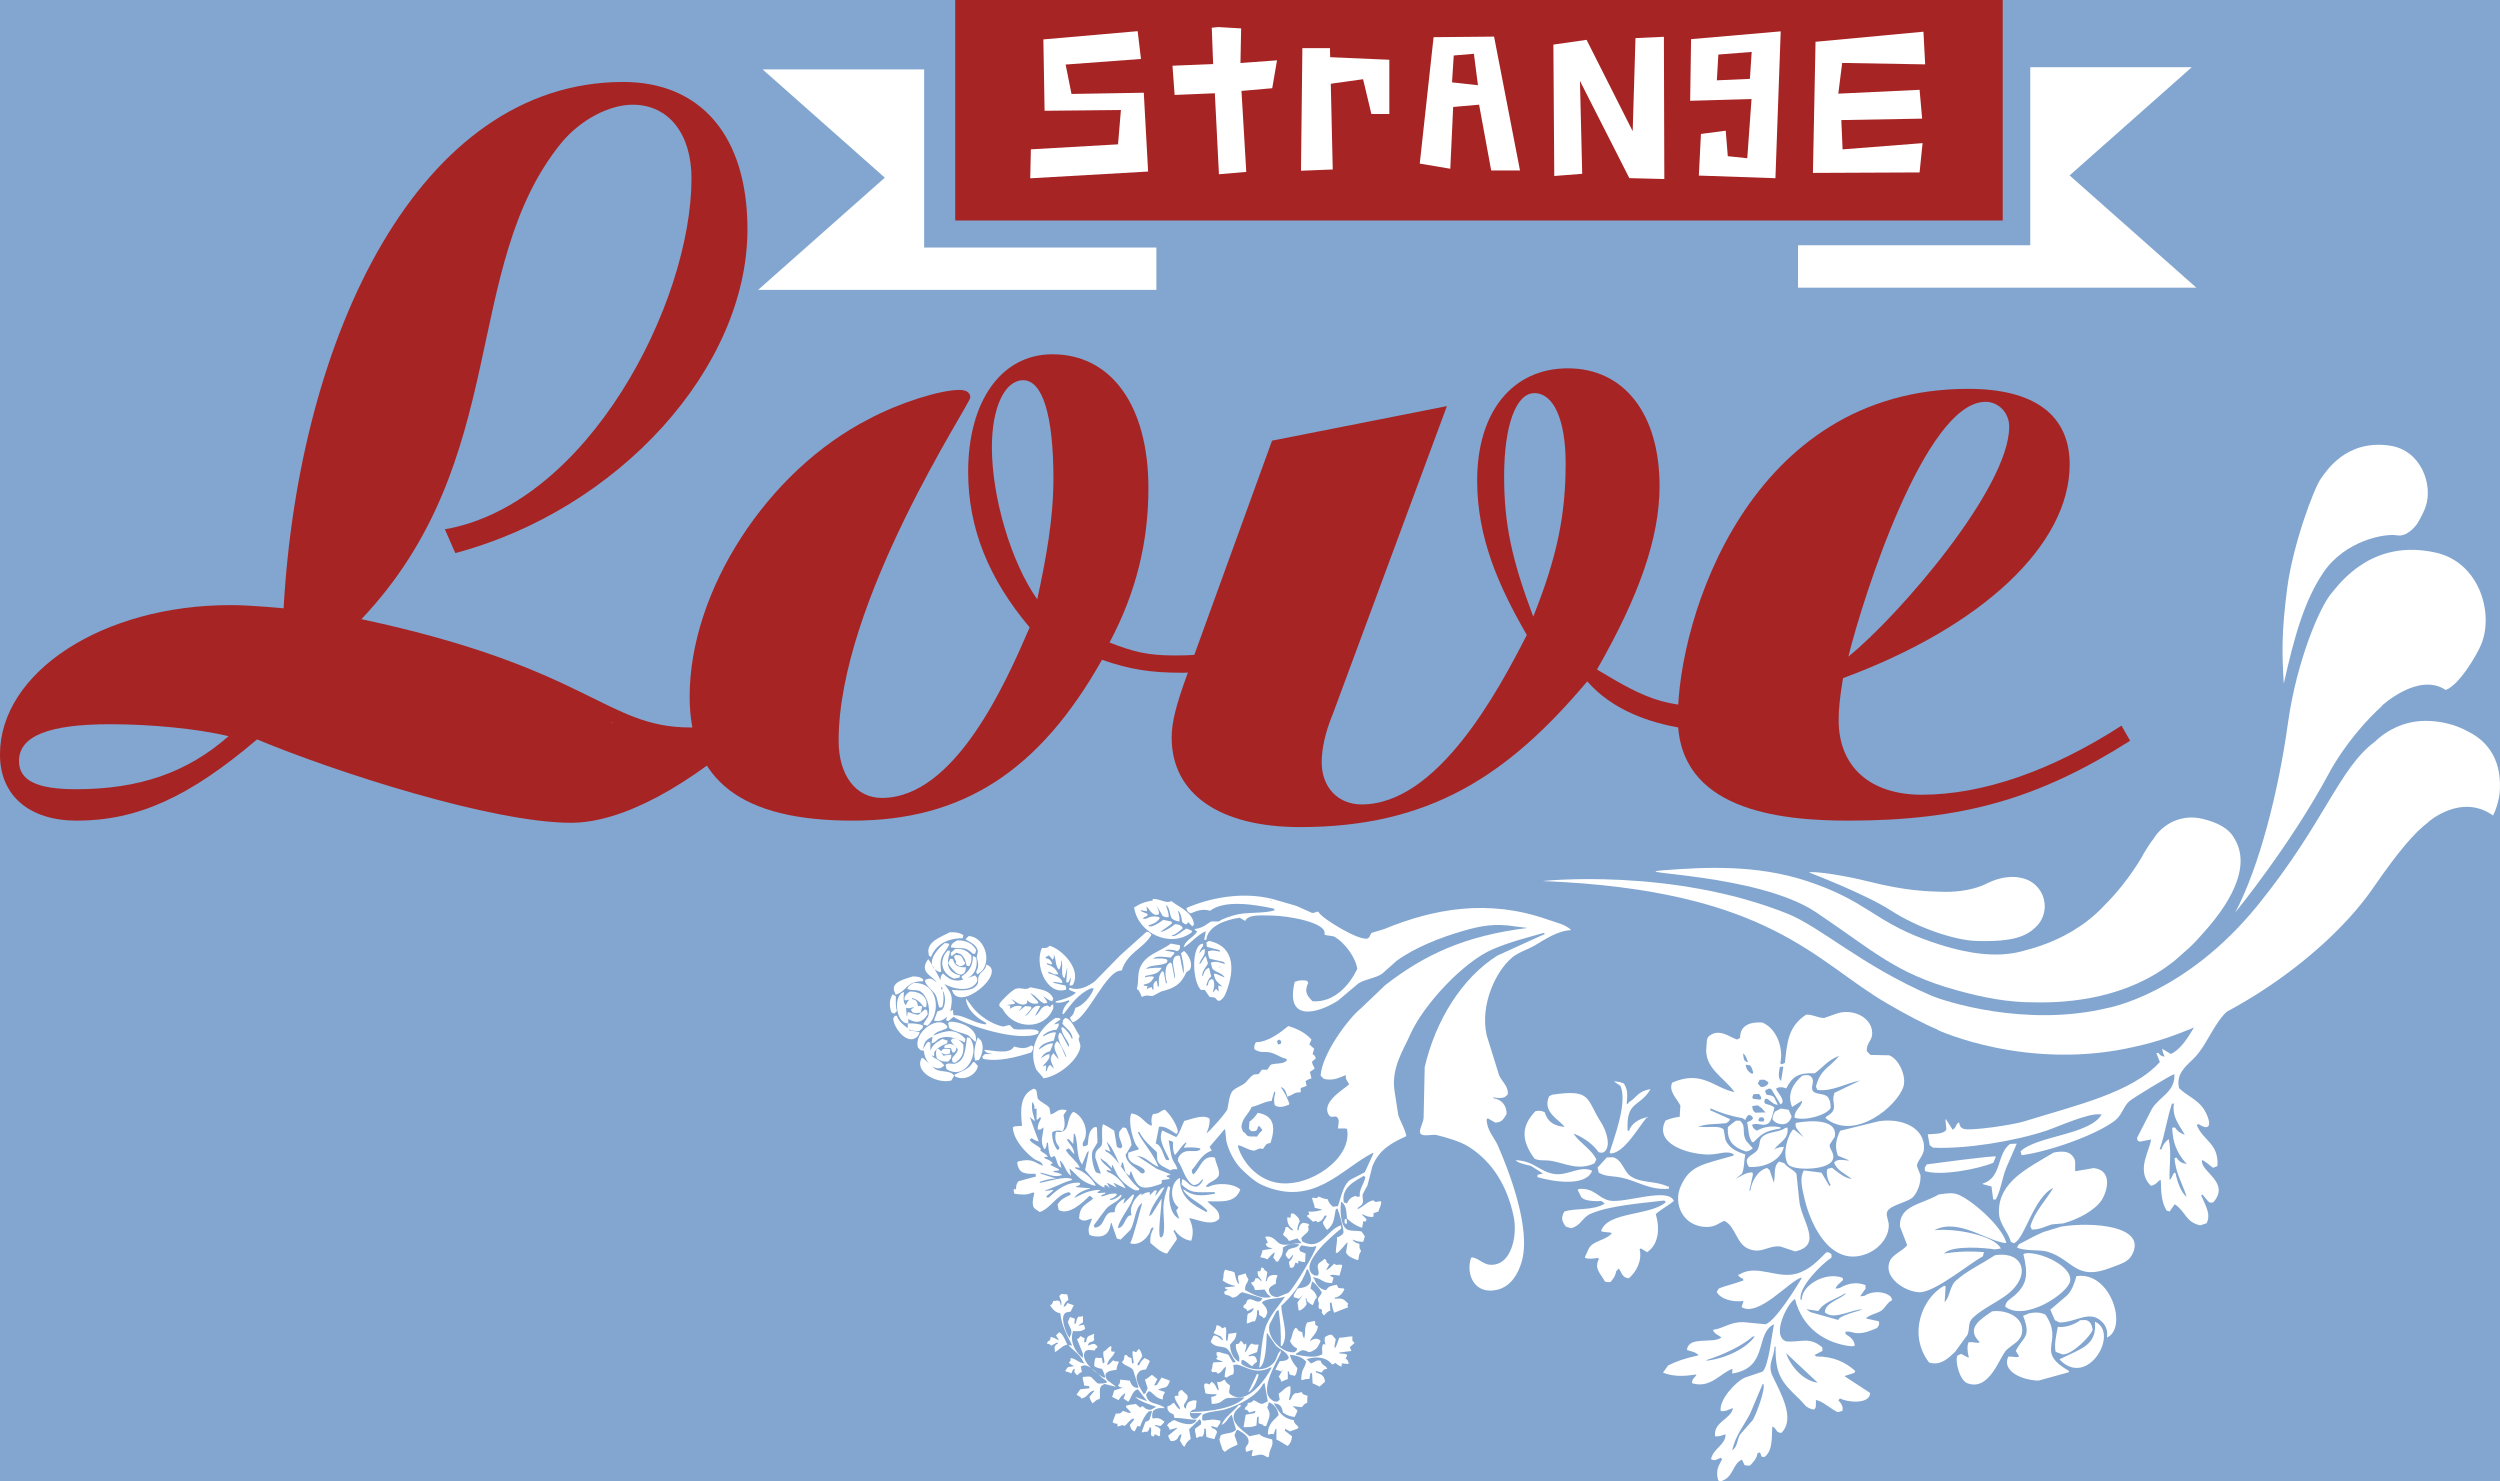
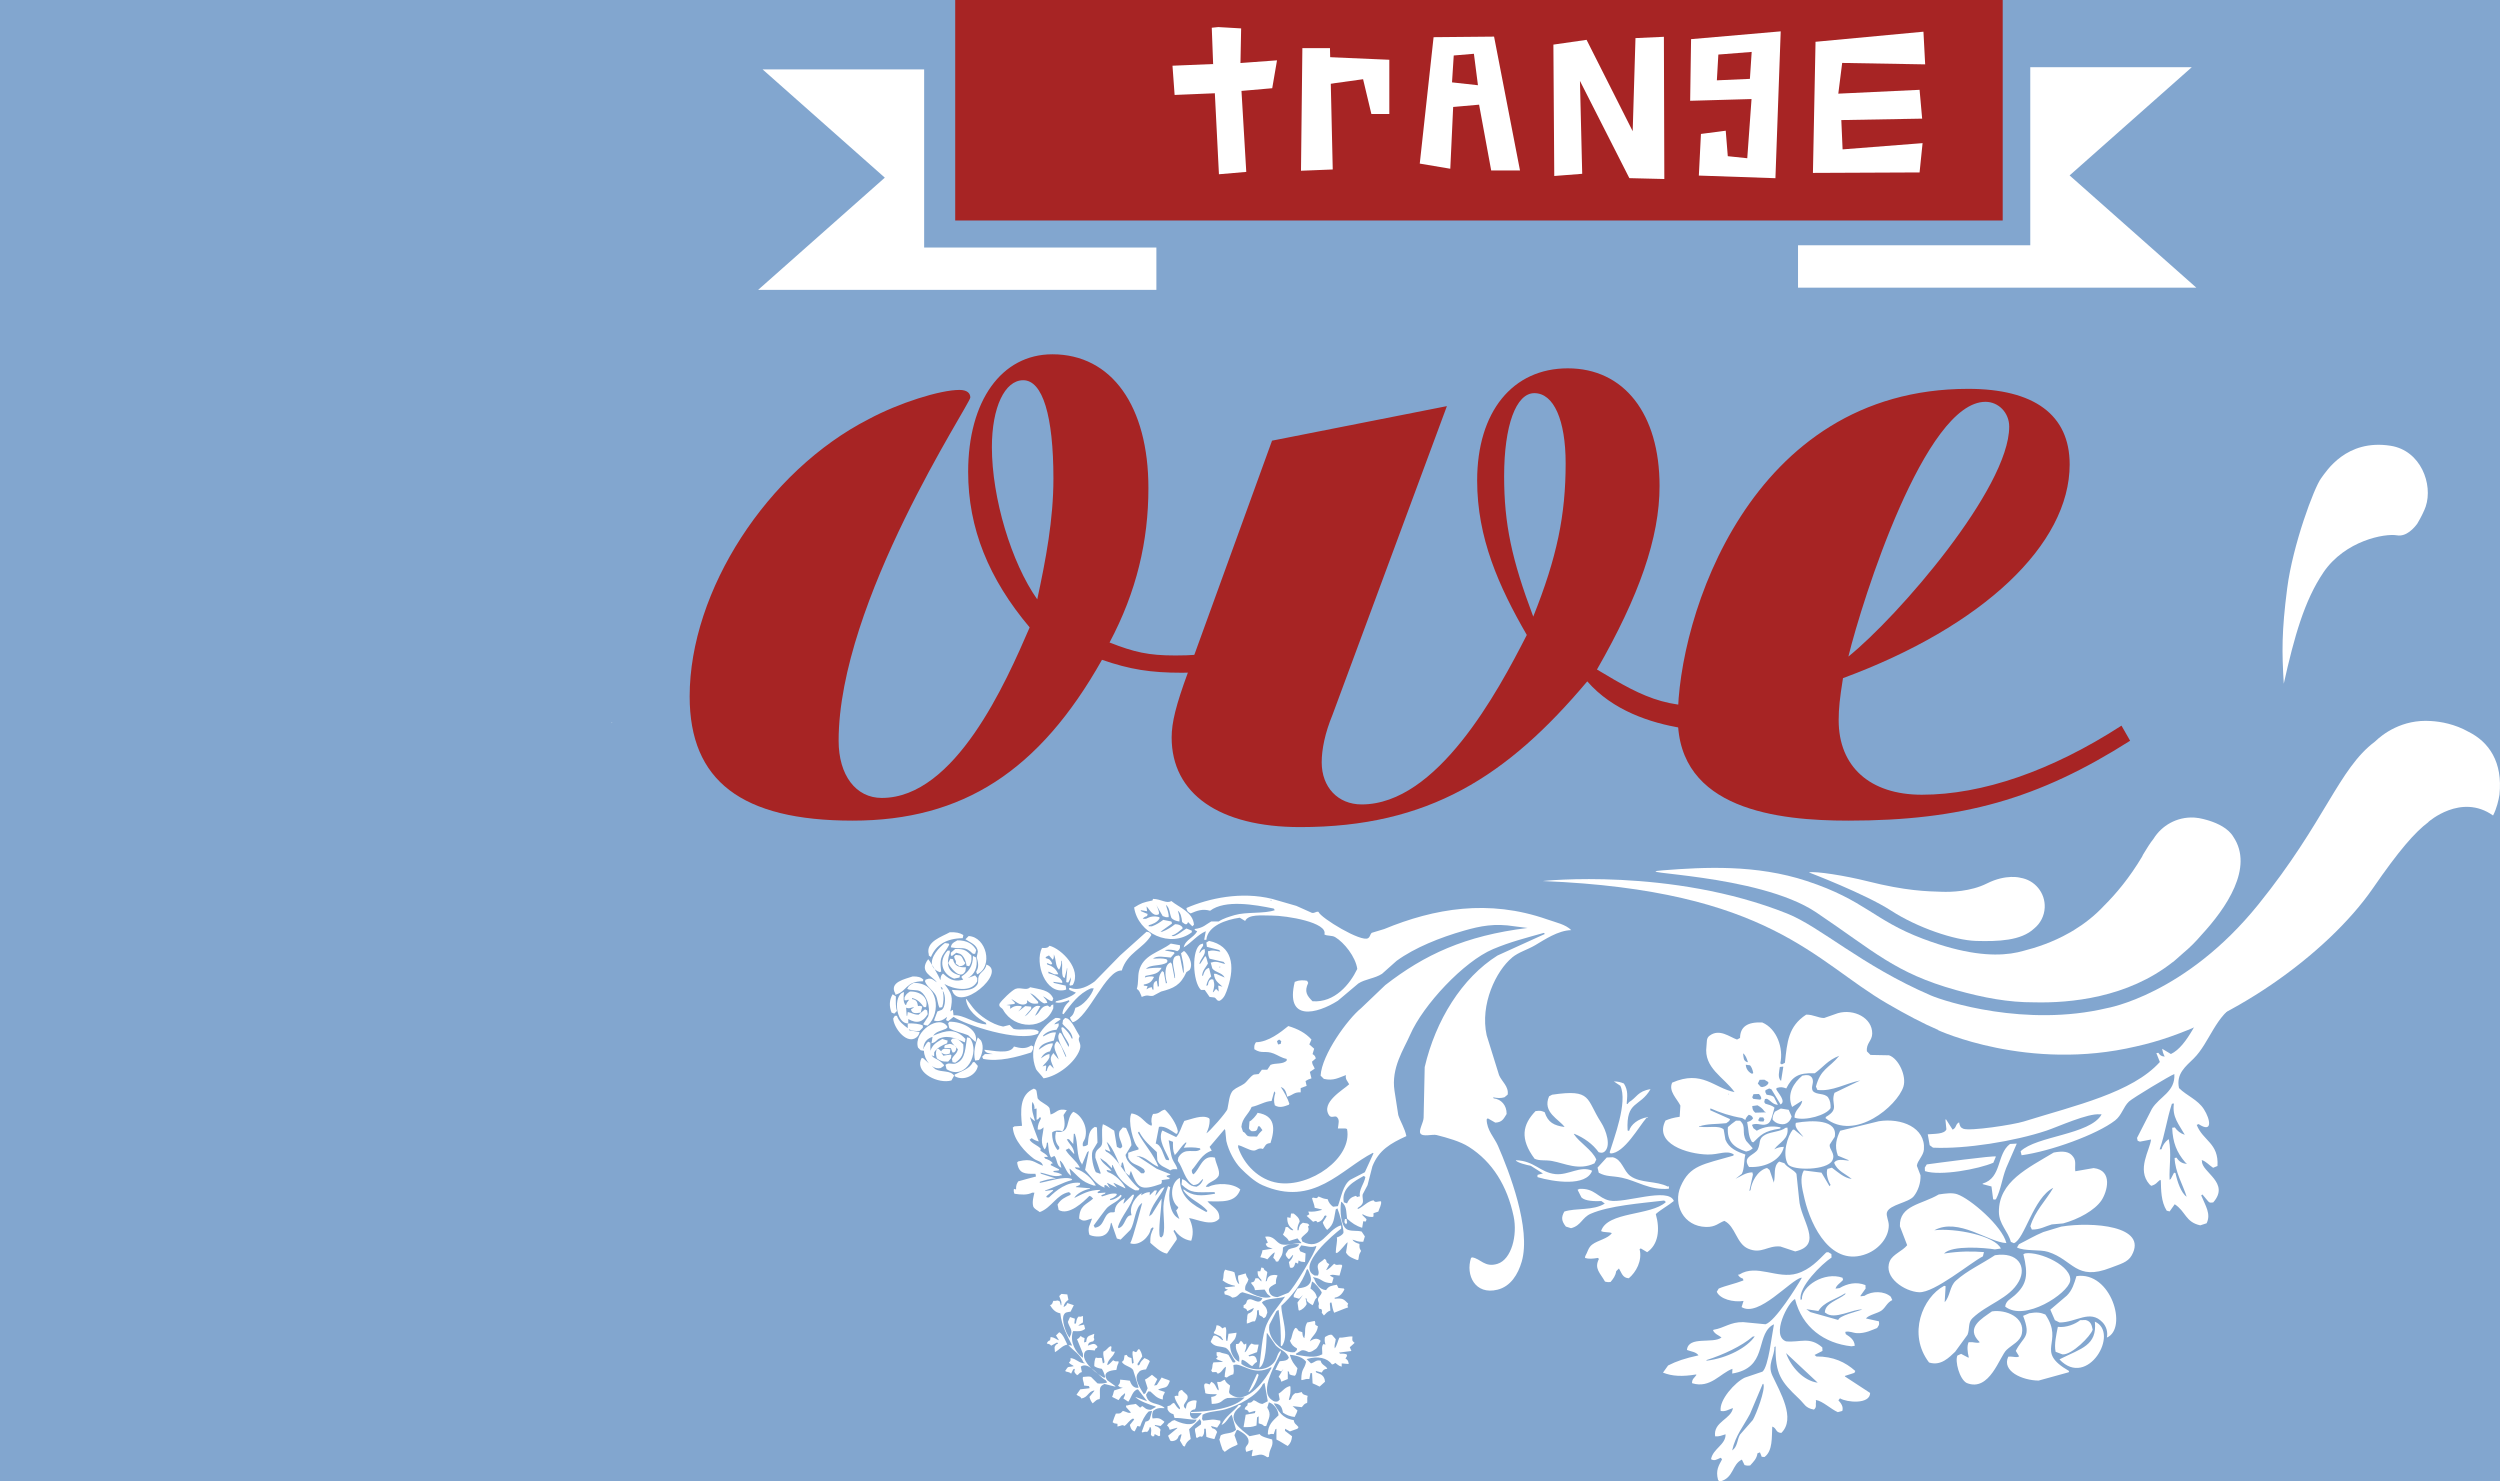
<svg xmlns="http://www.w3.org/2000/svg" viewBox="0 0 227.317 134.698">
  <g id="Layer_1" data-name="Layer 1" />
  <g id="Layer_2" data-name="Layer 2">
    <g id="Layer_1-2" data-name="Layer 1">
      <rect x="0" width="227.317" height="134.698" fill="#82a6cf" />
      <g>
        <g>
-           <path d="M41.4,50.291l-.95-2.166c13.024-2.265,22.425-20.583,22.425-31.908,0-4.037-2.071-6.696-5.348-6.696-2.156,0-4.744,1.378-6.468,3.447-9.23,11.325-4.485,28.856-18.199,43.331,20.785,4.432,22.165,9.848,29.927,9.848,1.554,0,2.933-.49,5.433-1.871l.777,1.478c-6.295,5.711-12.419,9.059-17.078,9.059-7.157,0-21.475-4.629-28.547-7.582-6.125,5.219-10.866,7.387-16.388,7.387-4.313,0-6.986-2.266-6.986-6.008,0-7.485,9.315-13.59,20.957-13.59,1.897,0,4.833,.293,4.833,.293,1.378-24.816,12.332-47.861,30.875-47.861,7.074,0,11.3,4.926,11.3,13.394,0,12.605-11.732,25.506-26.565,29.445Zm-20.613,16.645c-2.933-.69-7.073-1.084-10.781-1.084-5.606,0-8.279,1.084-8.279,3.348,0,1.773,1.638,2.562,5.174,2.562,5.692,0,10.09-1.478,13.886-4.827Z" fill="#a72424" />
          <path d="M114.433,58.226l.393,1.571c-3.043,1.08-4.516,1.373-7.362,1.373s-4.71-.293-7.264-1.176c-5.691,10.108-12.661,14.624-22.672,14.624-10.11,0-14.82-3.631-14.82-11.289,0-9.617,7.066-20.513,16.292-25.224,2.749-1.473,6.479-2.65,8.244-2.65,.687,0,.983,.294,.983,.687,0,.588-11.974,18.549-11.974,31.211,0,3.143,1.568,5.201,3.924,5.201,6.675,0,11.287-10.5,13.446-15.507-3.727-4.417-5.593-9.029-5.593-14.134,0-6.478,3.042-10.698,7.656-10.698,5.397,0,8.735,4.712,8.735,12.171,0,4.811-1.08,9.423-3.534,14.035,2.258,.884,3.534,1.18,5.987,1.18,2.748,0,4.319-.296,7.558-1.376Zm-20.12-3.728c.784-3.632,1.471-7.264,1.471-10.995,0-5.691-.98-8.93-2.748-8.93-1.667,0-2.847,2.453-2.847,6.086,0,4.612,1.768,10.502,4.124,13.839Z" fill="#a72424" />
          <path d="M115.663,40.068l15.899-3.141-10.403,28.072c-.687,1.667-.981,3.141-.981,4.319,0,2.256,1.473,3.826,3.631,3.826,6.872,0,12.368-10.207,15.017-15.41-2.551-4.417-4.514-8.834-4.514-14.034,0-6.283,3.238-10.209,8.244-10.209,5.104,0,8.342,4.122,8.342,10.699,0,4.71-1.863,10.01-5.691,16.686,4.416,2.649,6.869,4.023,12.955,2.943l-.099,2.65s-9.128,.785-13.739-4.516c-7.265,8.639-14.429,13.252-26.109,13.252-7.362,0-11.681-3.043-11.681-8.147,0-1.375,.393-2.945,1.472-5.891l7.657-21.101Zm23.751,15.998c2.16-5.397,2.945-9.227,2.945-13.938,0-3.926-1.078-6.38-2.846-6.38-1.668,0-2.748,2.946-2.748,7.558,0,4.318,.687,7.559,2.648,12.76Z" fill="#a72424" />
          <path d="M192.9,65.981l.785,1.373c-8.344,5.301-15.312,7.264-25.618,7.264-6.379,0-15.509-.98-15.509-9.325,0-9.029,6.48-29.936,26.403-29.936,5.989,0,9.227,2.355,9.227,6.871,0,7.263-7.853,14.723-20.611,19.434-.296,1.864-.393,2.747-.393,3.828,0,4.219,2.846,6.772,7.559,6.772,5.497,0,11.779-2.16,18.158-6.282Zm-24.833-6.282c4.517-3.632,14.624-15.311,14.624-20.905,0-1.277-.98-2.258-2.158-2.258-5.496,0-11.189,17.962-12.466,23.163Z" fill="#a72424" />
          <g>
            <rect x="86.854" y="0" width="95.246" height="20.049" fill="#a72424" />
            <polygon points="188.182 15.951 199.293 6.109 184.606 6.109 184.606 22.304 163.488 22.304 163.488 26.157 199.705 26.157 188.182 15.951" fill="#fff" />
            <polygon points="80.453 16.154 69.342 6.312 84.029 6.312 84.029 22.506 105.146 22.506 105.146 26.359 68.932 26.359 80.453 16.154" fill="#fff" />
          </g>
          <g>
            <path d="M55.629,65.752c.048-.086,.045-.012,0-.098v.098Zm81.849,21.321c.614-.508,1.39-.705,2.108-1.127,.851-.502,2.081-1.344,3.283-1.373-.512-.52-1.381-.691-2.206-.981-5.304-1.855-10.241-.996-14.801,.883-.376,.113-.752,.229-1.128,.342-.176,.15-.131,.361-.343,.49-.595,.398-4.321-1.844-4.509-2.4-.259-.043-.303,.137-.588,.098-.474-.213-.948-.426-1.422-.637-.734-.213-1.471-.426-2.205-.637-2.804-.693-5.757-.057-7.793,.832,.053,.301,.169,.373,.392,.49,.592-.258,1.082-.435,1.766-.244,1.353-1.027,4.046-.557,5.782-.197,.033,.051,.065,.1,.099,.146-.916,.338-2.603,.143-3.627,.441-.471,.137-1.102,.322-1.471,.588h-.685c-.484,.269-.722,.592-1.521,.688,.09,.152,.069,.129,.246,.195-.292,.586-1.078,.764-1.225,1.471,.719-.43,1.202-1.111,2.009-1.471-.048,.262-.097,.523-.146,.783h.196c.11-1.275,1.82-1.84,3.039-2.008,.163,.098,.326,.195,.489,.293,.303-.631,1.483-.49,2.401-.49,1.393,.002,5.15,.631,4.804,1.717,.249,.16,.685,.068,.98,.244,.816,.49,1.858,1.787,2.01,2.893-.669,1.4-2.057,3.084-4.068,2.939-.51-.51-.768-.873-.393-1.666-.032-.065-.064-.131-.098-.195-.276-.061-.725-.066-.98,.049-.049,.016-.098,.033-.146,.049-.893,3.654,2.014,2.924,3.921,1.715,.621-.521,1.241-1.045,1.862-1.568,.618-.406,1.49-.447,2.156-.881,.441-.393,.883-.785,1.323-1.178,1.656-1.207,3.968-2.127,6.127-2.744,1.497-.428,2.795-.686,4.607-.393,.392,.051,.783,.098,1.176,.148-5.712,.701-9.391,2.442-12.938,5.193-.736,.703-1.472,1.406-2.206,2.107-1.203,.971-3.567,4.207-3.676,6.127,.098,.098,.196,.197,.294,.295,.89,.209,1.369-.123,2.01-.344-.082,.379,.145,.545,.294,.834-.498,.484-2.64,1.66-1.813,2.842,.197,.234,.407,.045,.637,.098,.354,.24,.198,.625,.147,1.08h.686c.05,.016,.098,.031,.147,.047,.513,2.639-3.355,5.34-6.273,4.902-1.744-.262-3.118-1.691-3.627-3.234v-.197c.393,.074,.984,.461,1.373,.49,.341,.027,.432-.299,.882-.146,.235-.27,.194-.494,.686-.539,.419-1.283,.456-2.498-1.176-2.746-.074,.193-.539,.725-.735,.785-.017,.213-.032,.426-.049,.639,.032,.047,.065,.098,.098,.147,.049,.031,.098,.064,.147,.098,.499,.023,.489-.082,.588-.441h.147c.082,.115,.163,.229,.245,.344-.208,.191-.335,.34-.49,.588-.312-.025-.608,.021-.834-.049-.213-.133-.182-.291-.441-.393-.049-.146-.098-.293-.146-.441,.072-.818,.63-1.098,.932-1.812,.697-.15,1.223-.521,1.812-.541,.082-.293,.164-.586,.245-.881,.033,.049,.065,.098,.099,.146-.127,.377-.162,.752-.049,1.129,.44,.27,.828,.109,1.274-.051l.049-.098c-.135-.443-.517-1.146-.784-1.52,.065,.033,.131,.066,.196,.098,.236,.152,.32,.481,.392,.785,.534-.146,.615-.43,1.226-.393v-.393c.18-.064,.359-.131,.539-.195-.033-.147-.065-.295-.099-.441,.17-.117,.295-.172,.539-.244-.048-.195-.098-.393-.146-.588,.146-.1,.295-.197,.44-.295-.091-.281-.208-.279-.244-.637,.114-.098,.229-.195,.343-.295-.062-.24-.123-.273-.294-.393,.05-.162,.098-.326,.146-.488-.146-.131-.293-.262-.44-.393,.065-.146,.131-.295,.195-.441-.54-.6-1.223-.961-2.106-1.227-.682,.551-1.813,1.461-2.941,1.471-.149,.232-.168,.307-.146,.639,.697,.455,.987,.082,1.764,.393,.38,.15,.694,.389,1.177,.488v.148c-.351,.367-1.015,.197-1.471,.391-.098,.148-.196,.295-.294,.441h-.49c-.097,.131-.195,.262-.294,.393-.146,.016-.294,.033-.44,.049-.34,.172-.613,.646-.883,.834-.359,.25-.663,.312-.979,.588-.392,.34-.419,1.227-.54,1.715-.07,.287-1.659,2.082-1.911,2.205,.167-.395,.308-.686,.294-1.273-.016-.033-.032-.066-.049-.098-.615-.361-1.618,.098-2.255,.244-.269,.51-.376,1.068-.735,1.471-.408-.195-.816-.393-1.225-.588h-.049c-.42,.832,.34,1.912,.637,2.598l-.049,.098c-.082-.016-.164-.033-.245-.049-.233-.389-.413-1.373-.932-1.471,.099-.506,.196-1.014,.295-1.52,.556-.121,1.169,.389,1.567,.637,.033-.016,.065-.033,.099-.049,.017-.064,.032-.131,.05-.195-.116-.699-.731-1.537-1.177-1.961-.489,.109-.428,.389-1.078,.393-.131,.217-.202,.602-.099,.932-.016,.049-.032,.098-.049,.146-.688-.258-.854-.973-1.812-1.127-.368,.594,.152,2.789,.637,3.137v.147c-.383,.107-.628,.174-.932,.295v.44c.27,.643,.815,.592,1.323,.982,.147,.092,.132,.125,.195,.293-.032,.049-.065,.098-.098,.146h-.245c-.483-.531-1.277-.803-1.421-1.666,.18-.293,.359-.588,.54-.883-.039-.607-.281-1.096-.491-1.566-.099-.017-.196-.033-.294-.051-.098,.115-.196,.23-.294,.344-.185,.477,.174,.94,.245,1.371-.017,.033-.033,.066-.049,.1-.05,.031-.099,.064-.147,.098-.099-.049-.196-.098-.294-.146-.082-.492-.164-.98-.245-1.471-.284-.182-.735-.486-1.029-.588-.177,.56,.02,1.51-.098,1.863-.13,.385-.639,.393-.589,1.076v.098c.164,.475,.327,.949,.49,1.422-.016,.016-.032,.033-.049,.049-.131-.049-.262-.098-.393-.146-.194-.332-.485-1.416-.294-1.961,.147-.244,.294-.49,.441-.734-.017-.457-.032-.916-.049-1.373-.065-.016-.131-.033-.196-.049-.546,.307-.568,.836-.637,1.619-.155,.096-.167,.131-.441,.145-.081-.396,.116-.461,.196-.734,.32-1.1-.438-2.188-1.079-2.4-.74,.641-.171,2.041-1.567,1.812-.143,.561-.037,1.031,.294,1.373v.195c-.049,.033-.099,.064-.148,.098-.323-.369-.536-1.035-.489-1.617,.29-.203,.636-.188,.931-.098,.304-.369,.185-.971,.098-1.471,.099-.146,.196-.293,.295-.441-.826-.209-.902,.23-1.471,.393-.032-.195-.065-.393-.099-.588-.219-.348-.843-.512-1.078-.883-.033-.213-.065-.424-.098-.637-.07-.184,.004-.102-.148-.195-.032-.018-.064-.033-.098-.051-1.306,.553-1.215,2.016-1.078,3.383-.229,.016-.457,.033-.687,.049-.049,.031-.098,.065-.148,.098,.059,1.146,1.181,2.305,1.912,2.844,.326,.24,.697,.19,.833,.637-.85-.295-.943-.711-2.254-.393-.033,.033-.066,.065-.099,.098,.145,1.031,.702,1.045,1.667,1.029,.016,.082,.032,.164,.048,.246-.622,.172-1.108,.287-1.616,.441-.134,.215-.204,.346-.197,.734-.065-.016-.13-.033-.195-.049-.028,.201-.019,.258,.049,.442,.597,.09,1.154,.135,1.617-.1h.197c-.076,.369-.228,.834-.099,1.275,.133,.24,.384,.33,.588,.49,1.079-.389,1.529-1.603,2.646-1.812,.049,.031,.098,.064,.148,.098v.147c-.541,.248-.874,.4-1.177,.883,.033,.162,.065,.326,.099,.49,.926,.551,2.26-.734,2.794-1.275,.049,.018,.097,.033,.147,.049,.065,.066,.131,.131,.195,.197-.631,.562-1.236,.617-1.273,1.812,.081,.049,.163,.098,.245,.146,.33,.125,.604-.09,.931-.146-.172,.568-.443,.818-.244,1.471,.257,.164,1.005,.242,1.323,.049,.405-.186,.554-.617,.636-1.127h.05c.164,.475,.326,.947,.49,1.422,.114,.033,.229,.064,.343,.098,.294-.295,.588-.588,.882-.883,.44-.68,.394-2.02,1.078-2.451,0,0-.862,3.348-1.078,3.627v.049c.823,.268,1.736-.574,1.863-1.322,.065-.049,.13-.098,.196-.146l.049,.098c-.2,.385-.315,.672-.295,1.322,.384,.326,.956,.895,1.52,.981,.294-.424,.588-.85,.883-1.273,.052-.232-.181-.535-.295-.785,.033-.031,.065-.064,.099-.098,.301,.465,.84,.891,1.47,.98h.05c.253-.768,.115-1.391-.195-2.059,.738,.119,2.132,.812,2.743,.049,.06-.856-.664-1.051-1.077-1.568,1.268-.006,2.535,.193,2.989-1.078-.693-.603-2.171-.613-2.892-.244h-.246c.212-.477,.93-.5,1.177-1.029,.138-.453-.291-1.115-.343-1.619-1.173-.318-1.362,1.053-1.961,1.519-.129-.123-.135-.129-.146-.391,.571-.637,.894-1.469,1.813-1.766-.065-.113-.131-.229-.196-.342,.457-.541,.915-1.078,1.372-1.619l.05,.1c.032,.326,.064,.654,.098,.978,.208,.908,.748,1.922,1.323,2.502,.529,.531,1.247,1.203,1.961,1.518,4.627,2.041,7.175-1.477,10.047-2.94,.017,.016,.033,.033,.049,.049-.261,.572-.522,1.143-.784,1.715-.44,.228-.882,.457-1.323,.686-.667,.477-.821,1.564-1.127,2.402-.147,.016-.294,.033-.44,.049-.231-.168-.398-.379-.491-.685-.391-.041-.432-.08-.833-.246-.172,.199-.16,.17-.489,.1-.033,.016-.065,.031-.099,.049,.085,.361,.201,.527,.244,.881,.214,.049,.425,.098,.638,.148v.049c-.549,.144-.726,.17-1.226,.146,.033,.082,.067,.164,.099,.244-.081,.051-.163,.1-.245,.148l.589,.539c.219-.088,.278-.143,.391,.049,.337-.076,.523-.301,.638-.588,.05-.016,.098-.033,.147-.049,.016,.033,.032,.064,.048,.098-.113,.18-.228,.359-.342,.539,.012,.141,.247,.564,.392,.686,.664-.51,.613-1.065,.784-1.861,.049-.033,.098-.066,.148-.1,.179,.398,.643,2.057,.539,2.256-.11,.182-.372,.324-.589,.391,.076,.305-.087,.799-.098,1.373,.032,.017,.066,.033,.098,.049,.391-.229,.812-.914,.981-.98-.049,.311-.099,.621-.147,.932,.217,.394,.63,.525,1.029,.685,.032-.016,.065-.031,.098-.049,.081-.488,.034-.408,.245-.783-.15-.264-.16-.242-.146-.637-.265-.09-.504-.158-.638-.393,.411,.115,.433,.205,.98,.195,.049-.162,.099-.326,.147-.49-.098-.146-.195-.293-.294-.439-.449-.115-.757-.008-1.226-.148-.672-.203-.774-1.777-.636-2.549h.048c.472,.422,.386,.779,.49,1.52,.419,.392,.824,.67,1.372,.834,.033-.197,.065-.393,.099-.59h.049c.219,.031,.184,.074,.245-.195-.131-.131-.262-.262-.393-.391,.017-.018,.033-.033,.05-.051,.276,.139,.451,.248,.882,.246,.032-.016,.065-.033,.098-.049v-.295c.146-.049,.295-.098,.441-.146,.076-.289,.307-.621,.245-.932-.339-.021-.512,.178-.687-.098-.564,.111-.847,.516-1.372,.783-.032-.016-.065-.031-.098-.049,.151-.15,.327-.193,.44-.391,.171-.238-.018-.602,.05-.883,.148-.277,.293-.557,.44-.834,.148-.572,.294-1.143,.442-1.715,.59-1.483,1.65-2.084,3.088-2.744-.145-.721-.536-1.297-.736-1.912-.113-.734-.229-1.471-.342-2.205-.32-2.09,.846-3.777,1.421-5.098,1.176-2.697,4.862-6.662,7.548-7.793,1.537-.646,2.935-1.002,4.607-1.471,.031,.033,.065,.066,.098,.098-1.438,.654-2.875,1.308-4.312,1.961-3.229,2.029-5.626,5.889-6.617,10.146-.033,1.535-.065,3.07-.099,4.607-.015,.44-.466,1.135-.293,1.42,.209,.346,1.104,.053,1.471,.148,.98,.25,2.143,.57,2.939,1.078,2.143,1.361,3.486,3.545,4.069,6.322,.357,1.707-.187,3.91-1.471,4.312-1.17,.365-1.54-.488-2.304-.588-.033,.016-.066,.033-.099,.049-.511,1.562,.369,3.393,2.402,2.891,1.203-.295,1.87-1.398,2.205-2.547,.876-3.012-1.15-8.227-2.157-10.537-.323-.744-1.021-1.416-1.029-2.402,.033-.033,.066-.066,.099-.098,.229,.131,.458,.262,.687,.393,.648-.029,.768-.381,1.029-.785,.012-.799-.494-1.344-1.177-1.422-.017-.031-.032-.064-.049-.098,.353,.076,.688,.103,1.029,0,.098-.082,.196-.164,.294-.244,.11-.742-.545-1.195-.784-1.766-.376-1.207-.751-2.418-1.128-3.627-.621-2.818,.866-5.869,2.304-7.057Zm-21.908-5.147c-.016-.033-.032-.066-.049-.098h.098c-.016,.031-.031,.064-.049,.098Zm.883,12.988c-.065,.016-.131,.033-.196,.049h-.049c-.032-.098-.065-.197-.098-.295,.065-.049,.13-.098,.195-.147l.196,.147c-.016,.082-.032,.164-.049,.246Zm-9.312,10.34c-.016,.1-.032,.197-.048,.295,.5,.682,.64,1.795,1.42,2.205,.513-.031,.568-.281,.834-.539,.017,.018,.032,.033,.049,.049-.153,.32-.271,.48-.589,.639-.806-.033-.742-.521-1.322-.688-.017,.164-.033,.328-.049,.49,.892,.844,1.259,.699,2.989,.688l.049,.098v.049c-1.26,.225-2.018,.248-2.843-.393-.016,.016-.032,.033-.049,.049,.498,.836,1.614,1.16,2.206,1.912-.033,.033-.066,.064-.099,.098-1.161-.615-2.47-1.334-2.401-3.088h-.049c-.867,.477-.872,2.082-.099,2.646-.065,.193-.092,.166-.196,.295,.099,.262,.196,.521,.295,.783-.049-.031-.099-.065-.146-.098-.727-.422-.918-1.898-.688-2.793-.065-.033-.13-.066-.195-.098-.148,.451-.312,.883-.393,1.469-.129,.941,.167,2.184-.049,2.99-.049,.064-.098,.131-.146,.195h-.049c-.033-.016-.066-.031-.099-.049-.2-.467,.141-2.652,.148-3.478-.294,.473-.589,.947-.883,1.42-.082,.066-.163,.133-.245,.197,.156-.982,.961-1.76,1.372-2.598v-.049c-.453,.129-.518,.523-.833,.783,.049-.146,.099-.295,.148-.441v-.049h-.196c-.147,.148-.294,.295-.441,.441v-.293c-.404,.029-.526,.147-.784,.293,.017-.064,.033-.131,.049-.195-.492,.256-1.17,1.168-.93,1.961v.049c-.612-.01-.518,.996-1.178,1.176-.017-.033-.032-.066-.049-.098,.267-.957,1.224-1.916,1.47-2.941h-.146c-.261,.262-.523,.523-.784,.785h-.049c.049-.164,.099-.328,.146-.49-.475,.307-.938,.611-.931,1.273-.127,.061-.329,.002-.44,.049-.608,.254-.491,1.248-1.324,1.373h-.049c-.033-.066-.065-.131-.098-.197,.22-.283,1.071-1.494,1.274-1.666,.445-.379,.964-.51,1.274-1.029-.033-.033-.065-.064-.099-.098-.214,.228-.555,.432-.931,.49-.018-.033-.033-.064-.049-.098,.272-.084,.481-.195,.637-.393-.017-.033-.033-.066-.05-.098-.534-.065-.816,.125-1.273,.244h-.049c-.017-.031-.033-.065-.049-.098,.113-.049,.229-.098,.343-.146,.017-.033,.033-.067,.049-.1-.229,.018-.457,.033-.685,.051-.017-.033-.033-.066-.05-.098,.082-.051,.164-.1,.245-.148v-.049c-1.066,.004-1.619,.389-2.353,.736,.188-.391,.929-.762,1.422-.834v-.049c-.393-.033-.784-.066-1.177-.098h-.098v-.049c.113-.049,.229-.1,.343-.148,.017-.065,.032-.131,.049-.195-1.185-.162-2.221,.715-2.843,1.324h-.196c-.016-.033-.032-.066-.049-.1,.196-.162,.393-.326,.589-.49,.016-.031,.033-.065,.048-.098-.244,.033-.489,.066-.734,.098v-.049c.849-.271,1.605-.73,2.401-.932,.017-.031,.032-.065,.049-.098-.688-.309-2.151,.213-2.94,.344v-.098c.458-.131,.87-.295,1.471-.295-.457-.146-.915-.293-1.373-.441l-.049-.098c.543,.074,1.296,.482,1.862,.246h.099v-.051c-.156-.139-.481-.211-.735-.244-.016-.033-.032-.064-.05-.098,.164-.018,.327-.033,.491-.049,.016-.033,.032-.066,.049-.1-.261-.129-.523-.26-.784-.391,.097-.18-.023-.084,.196-.148-.103-.225-.453-.363-.687-.44-.033-.049-.065-.1-.099-.148h.344c-.139-.277-.411-.353-.638-.539-.105-.145-.055-.01,0-.195-.288-.346-.781-.44-1.028-.832,.065-.051,.131-.1,.195-.148,.195,.145,.303,.209,.588,.293h.05c-.308-.822-.478-1.264-.785-2.154v-.051c.034,.033,.065,.066,.1,.1,.097,.082,.195,.162,.294,.244h.048c-.131-.529-.356-.963-.245-1.715,.157,.135,.235,.451,.197,.637,.064-.016,.13-.031,.195-.049v1.029c.18-.066,.156-.049,.245-.195,.032-.018,.065-.033,.098-.051,.017,.051,.032,.1,.049,.148-.151,.295-.29,.527-.294,.98,.282,.059,.349-.051,.539-.197-.042,.678-.325,1.236,0,1.863,.033,.049,.066,.098,.099,.147,.128-.141,.18-.332,.195-.588,.033-.017,.065-.033,.099-.049,.067,.518,.049,.998,.294,1.371,.099-.049,.195-.098,.294-.145,.294,.324,.168,.908,.637,1.076-.049-.211-.098-.424-.146-.637h.048c.436,.381,.482,1.037,.98,1.373-.049-.213-.099-.426-.147-.637h.049c.772,.684,.969,1.143,2.157,1.518h.195c-.366-.644-1.038-1.281-1.812-1.518-.032-.049-.065-.1-.099-.148,.147,.018,.295,.033,.441,.049v-.049c-.347-.639-.925-.973-1.274-1.568,.033-.016,.065-.033,.099-.049,.064-.033,.131-.064,.195-.098,.148,.164,.294,.326,.441,.49h.049c-.063-.645-.456-.848-.686-1.324h.195c.131,.146,.262,.295,.392,.441,.018-.311,.033-.621,.05-.932h.098c.325,.902,.111,2.086,.638,2.746v.098c.164-.393,.326-.785,.49-1.176,.049-.033,.097-.066,.147-.1-.114,.572-.229,1.144-.343,1.717,.525,.58,.966,1.316,1.765,1.617-.099-.475,.286-.131,.49,.049-.082-.147-.164-.295-.246-.441v-.049c.295,.146,.588,.295,.883,.441-.099-.131-.196-.262-.295-.393v-.049c.344,.164,.687,.326,1.029,.49h.05c-.269-.582-.97-1.266-1.617-1.471-.033-.049-.065-.098-.099-.147v-.049c.147,.033,.295,.065,.441,.098-.284-.424-.869-.676-1.029-1.176,.18,.131,.36,.26,.54,.391,.179,.18,.358,.359,.538,.541v-.295h.049c.131,.277,.262,.555,.393,.832,.372,.625,1,1.141,1.666,1.471h.295c.032-.049,.064-.098,.098-.146-.657-.482-1.197-1.358-1.755-2.117l-.059-.039c-.01-.027-.025-.062-.036-.091-.372-.495-.755-.924-1.188-1.133-.033-.051-.065-.1-.099-.148v-.049c.146,.066,.294,.131,.441,.197h.049c-.114-.295-.229-.59-.344-.883,.433,.329,.914,1.443,1.14,2.016,.032,.042,.063,.087,.095,.131,.029,.019,.058,.039,.088,.058,.017-.098,.033-.195,.05-.295,.032-.016,.065-.031,.098-.049,.082,.311,.163,.621,.245,.932,.114,.098,.229,.195,.344,.295,.032-.115,.064-.23,.097-.344,.017-.033,.034-.064,.05-.098,.629,1.623,.903,1.816,2.745,1.176,.071-.152,.084-.162,.049-.344,.229-.031,.457-.065,.685-.098l.049-.098c-.081-.033-.163-.065-.245-.098-.017-.033-.032-.066-.05-.098,.115-.033,.229-.066,.344-.1v-.049c-.408-.162-.816-.326-1.225-.488-.572-.377-1.144-.752-1.716-1.129h-.098v-.047c.875,.086,1.2,.691,1.911,.979h.05c-.445-1.158-1.286-1.986-1.863-3.088,.032-.033,.065-.065,.098-.098,.492,.906,1.009,1.264,1.618,1.863,.017,.244,.032,.488,.048,.734,.181,.551,.728,.643,1.177,.932,.221-.131,.267-.119,.638-.1-.031-.314-.314-.604-.441-.93-.184-.471-.252-1.279-.343-1.715,.131,.047,.262,.096,.392,.146-.01,.428-.007,.861,.148,1.127v.098c.384-.367,.597-.848,1.029-1.176,.017,.016,.033,.031,.049,.049-.081,.148-.163,.293-.245,.441,.479-.045,.95-.057,1.471,.049,.016,.033,.032,.064,.049,.098-.518,.441-1.413-.287-2.01,.734Zm16.517,3.529h-.098c-.181,.104-.102,.053-.293-.049-.415,.123-.62,.299-.785,.688-.098-.033-.196-.066-.294-.1-.253-1.322,1.001-1.934,1.814-2.4,.05,.031,.098,.064,.147,.098-.099,.615-.629,1.18-.491,1.764Zm-15.291-24.016v-.146c-.163-.066-.327-.131-.49-.195-.394,.236-.647,.51-1.127,.686h-.196v-.049c.431-.143,.663-.396,.979-.637-.046-.178,.004-.102-.097-.197-.144-.133-.313-.185-.589-.195-.367,.281-.689,.498-1.176,.685h-.147c.343-.244,.687-.49,1.029-.734v-.098c-.017-.033-.032-.066-.049-.1-.245-.049-.49-.098-.735-.146-.325,.24-.6,.43-1.029,.588h-.294v-.098c.35-.092,.754-.268,.932-.539,.104-.135,.028-.01,.048-.195-.502-.137-.849-.055-1.226,.147h-.293c.101-.147,.2-.19,.392-.246,.017-.064,.033-.129,.05-.195-.196-.082-.394-.162-.589-.246l-.049-.098c.196,.033,.392,.066,.588,.098-.016-.145-.032-.293-.049-.44,.218,.178,.539,.951,1.079,.734,.19-.076-.155-.807-.196-.881,.196,.342,.392,.686,.588,1.027,.098,.033,.196,.066,.294,.1h.245c.037-.396-.16-.736-.245-1.127,.352,.293,.306,.693,.49,1.176,.137,.203,.442,.305,.735,.342,.048-.318-.041-.666-.146-.979,.268,.164,.354,.643,.392,1.029,.228,.174,.413,.363,.539,0,.13,.131,.261,.262,.392,.391,.049-.049,.098-.098,.147-.146-.101-1.172-1.351-1.566-2.059-2.156-.444,.27-.894-.172-1.666-.195-.017,.047-.033,.098-.05,.146-.881,.186-.986,.221-1.667,.637,.358,2.371,3.314,3.73,5.245,2.254Zm-11.175,5.098c.017,.049,.033,.098,.049,.147,.196,.082,.393,.164,.589,.246-.379,.389-1.215,.646-1.813,.783l-.05,.1c.415,.109,.88-.066,1.226-.197l.049,.098c-.3,.26-.567,.588-.637,1.078v.049c.032,.017,.065,.033,.098,.051,.715-.93,1.352-1.867,2.5-2.354h.245c-.164,.619-.999,1.641-1.666,1.764-.126,.44-.175,.65-.491,.883,.06,.242,.128,.279,.245,.441,1.405-.385,3.045-4.826,4.461-4.705,.497-1.637,1.938-1.967,2.695-3.234-.121-.205-.143-.256-.441-.295-.8,.719-1.601,1.438-2.401,2.156-.768,.785-1.536,1.568-2.304,2.354-.486,.365-1.406,.926-2.255,.588-.031,.018-.065,.033-.098,.049Zm-12.742-2.99c.065,.049,.13,.098,.196,.148,.457-1.107,1.404-1.699,2.891-1.717,.017-.082,.033-.162,.049-.244v-.049c-.318-.195-.657-.266-1.225-.246-.692,.395-2.222,.84-1.911,2.01v.098Zm4.46-.342c-.033,.162-.066,.326-.099,.49,.116,.494,.24,.852-.049,1.322,.038,.174,.034,.141,.098,.246,1.468-.719,.836-3.394-.784-3.48-.098,.098-.195,.195-.294,.295,.417,.283,1.084,.492,1.128,1.127Zm-.245,.195c.032-.113,.065-.229,.098-.344-.303-.547-.847-.898-1.716-.881-.229,.146-.413,.184-.539,.441-.016,.049-.032,.098-.048,.146v.049c1.054,.209,1.222-.188,2.009,.588h.196Zm20.731-.932c-.065,.018-.131,.033-.195,.051-.877,.396-.768,3.442,0,4.164h.343c.146,.213,.294,.426,.44,.637,.148,.018,.294,.033,.441,.051,.221,.103,.189,.344,.489,.293,.428-.258,.556-.68,.736-1.225,.638-1.93,.417-3.77-1.716-4.215-.081,.049-.163,.098-.245,.147,.017,.131,.033,.262,.049,.393,.376,.098,.752,.195,1.127,.293,.033,.049,.065,.1,.099,.148-.301-.045-.718-.184-1.029-.049h-.098c.003,.33,.052,.479,.146,.686,.426,.098,.85,.195,1.274,.293,.05,.066,.098,.131,.148,.197-.343-.076-.827-.318-1.226-.148h-.098c.049,.18,.098,.361,.147,.541,.285,.395,.888,.361,1.126,.832-.261-.115-.523-.229-.784-.342h-.196c.082,.688,.415,.807,.784,1.176-.113-.033-.229-.066-.343-.098h-.049c.016,.18,.033,.359,.049,.539-.081-.082-.164-.164-.245-.246-.081,.098-.162,.195-.245,.295h-.049c.13-.447,.19-.658,.049-1.129-.28-.125-.453,.111-.489,.49-.032,.018-.065,.033-.099,.051h-.049c.067-.352,.212-.644,.441-.834-.065-.262-.131-.523-.196-.785-.321,.084-.458,.379-.539,.688-.032,.016-.065,.033-.098,.049,.052-.531,.331-.752,.539-1.127-.049-.18-.099-.359-.147-.539-.032-.049-.065-.1-.098-.148-.147,.23-.294,.459-.441,.688-.033,.016-.065,.031-.099,.049,.09-.486,.617-.855,.491-1.275v-.098c-.284,.074-.286,.164-.441,.344h-.05c.074-.299,.212-.408,.344-.637v-.197Zm1.519,2.205l-.049-.098h.099c-.017,.033-.033,.066-.05,.098Zm-25.485,.393c.049-.016,.098-.031,.148-.049-.221-1.555,.223-1.432,.735-2.451-.017-.031-.033-.064-.049-.098l-.344-.047c-.53,.383-1.347,1.287-1.165,1.987,.077,.124,.156,.255,.236,.391,.108,.1,.252,.19,.439,.267Zm21.614-1.91c.157-.102,.172-.102,.245-.295v-.244c-.278-.051-.556-.098-.833-.148-1.054,.805-2.531,1.018-2.893,2.5-.122,.506-.024,1.043-.195,1.617,.252,.172,.254,.297,.392,.588,.017,.049,.033,.1,.049,.146,.651-.256,.535-.043,1.03-.098,.244-.129,.49-.26,.735-.391,1.136-.299,1.759-.558,2.303-1.766,.098-.064,.196-.131,.294-.195,.395-.619-.22-1.51-.49-1.715h-.049c-.081,.064-.163,.131-.245,.195,.121,.607,.281,1.027,.245,1.764h-.049c-.098-.49-.196-.981-.294-1.471-.032-.031-.064-.064-.098-.098-.082,.018-.163,.033-.246,.049-.157,.088-.175,.121-.245,.295-.15,.42,.16,1.203,.148,1.715h-.049c-.081-.424-.164-.85-.245-1.273-.032-.049-.065-.1-.098-.148-.633,.189-.524,1.293-.344,1.863-.032,.016-.065,.033-.098,.049-.065-.344-.131-.686-.196-1.029-.049-.031-.098-.064-.147-.098-.311,.418-.326,.639-.294,1.373-.033,.016-.065,.031-.099,.049-.032-.18-.065-.359-.098-.539-.309,.102-.325,.359-.294,.783-.017,.018-.033,.033-.049,.049-.079-.096-.067-.066-.099-.244-.28,.031-.315,.086-.49,.195,.033-.098,.065-.195,.099-.293-.115-.018-.229-.033-.344-.049v-.1c.561-.098,.715-.266,.932-.686-.24-.109-.632-.027-.834,.049l.05-.147c.746-.162,1.154-.148,1.471-.736-.521-.012-.943,0-1.423,.1,.401-.443,1.389-.215,1.912-.59,.017-.049,.033-.096,.049-.147-.032-.049-.065-.098-.099-.146-.416-.096-.68-.068-1.224-.049,.351-.307,1.069-.141,1.617-.098,.113-.131,.227-.262,.343-.393-.017-.033-.033-.065-.049-.098-.262-.049-.523-.098-.785-.148v-.049c.365-.072,.768-.014,1.079,.1Zm-10.195,3.527c.034-.016,.066-.031,.099-.049-.016-.113-.032-.229-.049-.342-.359-.082-.719-.164-1.078-.246-.016-.033-.032-.065-.05-.098,.262,.033,.523,.065,.785,.098,.016-.016,.032-.033,.049-.049-.118-.518-.81-.689-1.274-.834v-.146c.18,.082,.359,.164,.539,.246h.343v-.049c-.208-.441-.48-.688-.98-.834-.017-.049-.033-.098-.05-.148,.131,.051,.262,.1,.393,.148,.033-.033,.065-.066,.099-.098-.137-.279-.235-.422-.589-.49v-.098c.098-.051,.196-.1,.294-.148,.115,.131,.229,.262,.344,.393,.095-.119,.104-.248,.098-.49,.232,.51,.119,1.004,.441,1.373h.049c.122-.209,.192-.44,.195-.785h.05c.064,.561-.059,1.033,.098,1.471,.049,.033,.099,.065,.147,.098,.065-.262,.131-.521,.196-.783v-.098h.048c-.032,.408-.065,.816-.098,1.225,.017,.016,.032,.033,.05,.049h.147c.065-.131,.131-.262,.196-.393v-.098c.081,.219-.033,.463-.099,.686,.018,.033,.033,.066,.049,.1,.082-.018,.164-.033,.245-.051,.86-1.439-1.035-3.305-2.107-3.576-.032,.031-.065,.065-.098,.098-.117,.117-.337,.113-.589,.098-.686,1.375,.31,4.262,2.107,3.822Zm-8.723-2.156c.189-.305,.233-.533,.195-.981-.414-.394-.587-.617-1.47-.588-.131,.115-.262,.229-.392,.344v.244c.032,.018,.064,.033,.098,.049,.131-.098,.261-.195,.392-.293,.114,.033,.229,.064,.343,.098,.315,.144,.556,.676,.589,1.078,.081,.016,.162,.033,.245,.049Zm-1.765-1.225v-.197h-.196c-.856,.916-.537,2.133,.588,2.549,.163-.033,.327-.064,.49-.098,.017-.065,.032-.131,.049-.195-1.141-.273-1.284-1.018-.931-2.058Zm.882,1.225c.315-.027,.411-.084,.539-.295-.256-.23-.195-.519-.49-.685-.13-.016-.261-.031-.392-.049-.049,.049-.099,.098-.147,.146,.076,.402,.222,.328,.147,.639,.114,.08,.229,.162,.343,.244Zm.539,.441c.017-.115,.032-.228,.049-.344-.714,.033-1.056-.168-1.176-.734-.082-.016-.163-.033-.245-.049-.066,.131-.131,.262-.196,.391,.143,.354,1.108,1.652,1.568,.736Zm-2.597,1.029c-.238-.148-.49-.459-.883-.295-.05,.018-.099,.033-.146,.049-.017,.051-.034,.1-.05,.148,.142,.475,.737,.815,.979,1.273,.177,.334,.17,.834,.344,1.127,.082-.016,.163-.031,.245-.049,.134-.447,.159-.961,.049-1.471,.297,.344,.274,1.477-.098,1.717-.131,.049-.262,.098-.393,.146-.098,.262-.196,.523-.294,.785v.049c.53,.143,.89-.109,1.177-.344-.033,.098-.065,.195-.098,.295,.064,.031,.13,.065,.195,.098,.163-.131,.327-.262,.489-.393,1.048,.713,5.948,2.354,7.695,1.52,.017-.064,.033-.131,.05-.195-.413-.387-1.746-.029-2.304-.246-.114-.113-.229-.229-.344-.344-.195,.051-.392,.098-.587,.148-1.019-.19-2.194-1.008-2.745-1.717-.196-.26-.393-.521-.588-.783h-.05c.099,1.021,1.069,1.756,1.813,2.156,.017,.049,.033,.098,.049,.146-1.126-.062-2.016-.881-2.99-.832-.015-.131-.031-.262-.048-.393v-.098c-.158,.059-.134,.068-.245,.146,.277-1.381,.145-1.602-.54-2.5,.825,.486,2.478,.811,2.99-.244v-.295c-.065-.082-.13-.164-.195-.244-.24,.083-.46,.173-.673,.254,.604-.299,.96-1.01,.77-1.871-.098-.049-.195-.1-.294-.148,.015,.982-.449,1.482-1.03,1.863v.098c.05,.064,.098,.131,.147,.195-.586,.168-1.13,.144-1.813-.537h-.049c-.14,.16-.188,.219-.196,.537h-.049c-.018-.112-.245-.536-.488-.952-.127-.118-.2-.251-.236-.391-.159-.257-.299-.467-.354-.518-.894,1.188,.405,1.525,.785,2.107Zm.538,.637h-.098c-.033-.08-.065-.162-.099-.244,.148,.1,.13,.045,.196,.244Zm3.137-.441c-.438,.654-1.502,.537-2.303,.49,.623,2.186,5.092-1.625,3.136-2.303-.103,.562-.521,.645-.686,1.029-.13,.303,.006,.555-.147,.783Zm-7.449,.932c1.056-.285,.941-1.242,2.5-1.225,.016-.049,.032-.098,.048-.148-.212-.23-.514-.311-.979-.293-.665,.236-2.179,.506-1.568,1.568v.098Zm1.666-1.078c-.298,.18-.437,.205-.589,.539,.286,.182,.898,.025,1.227,.246,.492,.33,.924,1.334,.685,2.254-.147,.228-.294,.457-.441,.685v.049c.129,.065,.172,.088,.394,.1,1.241-1.146,.993-3.941-1.275-3.873Zm8.137,2.451c1.007,1.799,3.8,1.857,4.557-.148v-.342c-.203,.065-.155,.025-.244,.195-.234,.031-.029,.055-.245-.098-.75,.057-.654,.664-1.177,.932,.163-.295,.327-.588,.49-.883-.228-.031-.316-.051-.49,.049-.379,.229-.501,.656-.931,.883,.196-.229,.393-.457,.589-.686v-.197c-.181-.016-.36-.031-.54-.049-.212,.164-.425,.326-.637,.49,.098-.113,.195-.229,.294-.344v-.146c-.529-.062-.712,.014-1.029,.246v-.295c-.114-.016-.229-.033-.343-.049,.244-.033,.489-.066,.734-.098l.049-.098c-.113-.115-.229-.229-.343-.344,.38,.15,.768,.676,1.323,.441,.181-.127,.132-.113,.099-.344,.311,.246,.478,.385,1.028,.295v-.146c-.244-.262-.49-.523-.735-.785,.562,.209,.739,.707,1.274,.932,.099-.018,.196-.033,.295-.049-.078-.31-.23-.379-.392-.588,.343,.131,.438,.367,.834,.439,.032-.08,.064-.162,.097-.244-.348-.812-1.24-.83-2.107-1.029-.337,.35-.824-.033-1.322,.147-.315,.113-1.301,1.058-1.471,1.373-.061,.312,.216,.312,.344,.539Zm-8.627,1.225v-.393c.789,.463,1.347,.268,1.766-.44-.018-.115-.033-.23-.05-.344-.065-.033-.131-.066-.196-.098-.195,.162-.392,.326-.588,.49-.52-.016-.58-.176-.981-.246-.016,.115-.032,.229-.05,.344h-.048c-.017-.246-.032-.49-.05-.736,.311,.115,.325,.008,.687-.049v.049c-.082,.049-.164,.1-.245,.148,.077,.424,.477,.367,.883,.293,.049-.18,.098-.359,.146-.539-.154-.074-.201-.094-.392-.049-.068-.33-.074-.564-.54-.637v-.098c.521,.113,.815,.473,1.079,.832h.195c.253-.881-.571-1.463-1.471-1.42-.241,.172-.359,.244-.489,.539v.244c.182,.037,.19,.023,.343-.049,.016,.016,.032,.033,.05,.049-.117,.16-.191,.197-.246,.441h-.049c-.25-.279-.175-.701-.146-1.176-1.032,.223-.749,2.939,.392,2.842Zm-1.029-1.127c-.126-.307-.11-.871-.098-1.322-.098-.067-.196-.131-.294-.197-.309,.496-.33,1.098-.099,1.666,.082,.033,.164,.066,.246,.098,.081-.08,.163-.162,.244-.244Zm2.059,1.912c-.311-.049-.621-.098-.931-.148-.017-.031-.033-.065-.049-.098,.326,.154,.541,.168,.979,.148,.099-.1,.196-.197,.295-.295v-.195c-.278-.158-.843-.197-1.274-.197-.034,.018-.065,.033-.099,.049v.393c-.393-.303-.813-.594-.98-1.127h-.195c-.049,.082-.099,.164-.147,.244,.044,.809,1.096,2.229,1.96,1.814,.237-.117,.384-.289,.441-.588Zm12.841-1.178c-.118-.094-.249-.104-.49-.098-1.404,.881-2.565,2.66-1.765,4.656,.052,.125,.546,.625,.686,.834,1.262-.184,2.863-1.418,3.284-2.598,.23-.648-.278-.762,0-1.227-.274-.406-.68-1.398-1.128-1.617-.065-.016-.13-.031-.196-.049-.065,.066-.13,.131-.195,.197-.017,.113-.032,.229-.049,.342,.354,.428,.812,.644,.931,1.324h-.098c-.165-.42-.437-.697-.735-.98-.049-.016-.098-.033-.147-.049-.017,.033-.033,.064-.05,.098,.074,.615,.47,.963,.686,1.471v.195h-.049c-.212-.393-.425-.783-.638-1.176-.049-.033-.098-.064-.146-.098-.034,.064-.066,.131-.099,.195-.186,.504,.509,1.395,.686,1.961v.049h-.049c-.277-.541-.336-1.064-.784-1.422-.548,.525,.026,1.117,.147,1.668-.164-.197-.327-.392-.491-.59-.015,.033-.032,.066-.048,.098-.402,.455-.014,.867,.098,1.324-.114-.113-.229-.229-.343-.344-.172,.141-.235,.285-.295,.539-.032,.018-.064,.033-.098,.049,.017-.162,.033-.326,.049-.488-.016-.018-.032-.033-.049-.049-.098,.031-.196,.064-.294,.098,.232-.312,.469-.424,.637-.834v-.295c-.384,.061-.511,.234-.784,.393,.175-.32,.416-.559,.834-.637,.081-.195,.163-.393,.245-.588v-.147c-.605,.037-.886,.336-1.274,.588,.158-.533,.818-.691,1.372-.834,.065-.244,.131-.49,.196-.734-.443-.059-.788,.164-1.128,.342h-.049v-.049c.244-.289,.722-.519,1.226-.539,.065-.113,.131-.229,.196-.344v-.244c-.131,.033-.262,.066-.393,.098,.124-.236,.418-.293,.588-.49Zm-7.743,2.059c.285-1.119-1.289-1.857-2.401-1.812-.033,.049-.065,.098-.099,.146,.033,.147,.065,.295,.099,.441,.519,.326,1.092,.381,1.715,.637,.212,.197,.425,.393,.638,.588h.049Zm-.54-.342c-.081-.018-.163-.033-.244-.049-.152,.82-.116,1.943-.883,2.303-.376,.258-.752-.098-1.078,.195,.032,.133,.065,.262,.098,.393,1.768,1.109,3.108-1.549,2.107-2.842Zm1.03,.244c-.099-.098-.196-.195-.294-.293-.219,.494-.437,1.457-.245,2.107,.114-.018,.229-.033,.343-.049,.268-.416,.505-1.168,.196-1.766Zm-2.257,.626c.055,.056,.107,.11,.149,.159-.083,.434-.368,.498-.538,.881,.016,.1,.032,.197,.049,.295,.082,.016,.162,.033,.245,.049,.564-.393,.807-.75,.734-1.666-.279-.268-.388-.518-.931-.539-.033,.016-.065,.033-.098,.049-.033,.049-.065,.098-.098,.146,.053,.158,.201,.327,.351,.485,.043,.032,.087,.066,.138,.103,0,.016-.002,.024-.002,.038Zm-.978-.234c-.032,.033-.065,.066-.099,.098v.197h.59c.048,.129,.098,.26,.147,.391h.146c.149-.128,.185-.188,.194-.452-.044-.045-.089-.093-.135-.142-.118-.087-.228-.153-.45-.19-.131,.033-.262,.064-.393,.098Zm7.989,.146c-.065-.031-.131-.065-.195-.098-.512,.35-.996,.256-1.569,.098-.362,.766-1.944,.346-2.695,.295,.102,.311,.459,.334,.783,.391h-.734c-.081,.082-.163,.164-.245,.246,.033,.065,.065,.131,.098,.195,1.405,.287,3.07-.174,4.363-.588,.107-.166,.171-.262,.195-.539Zm-8.381,.441c-.082-.082-.164-.164-.246-.244-.049,.016-.098,.031-.146,.049-.13,.258-.086,.562,0,.832,.289,.207,.476,.314,1.028,.295,.082-.098,.163-.195,.246-.295,.016-.098,.032-.195,.048-.293-.032-.018-.065-.033-.098-.051-.213,.033-.425,.066-.638,.1-.064-.1-.13-.195-.195-.295,.231,.191,.461,.232,.784,.1,.016-.131,.033-.262,.049-.393-.448-.035-.695-.115-.833,.195Zm-.54,1.617c-.104-.094-.208-.189-.312-.283,.235,.168,.511,.252,.802,.186,.099-.064,.196-.131,.295-.195v-.1c-.537-.613-.929-.516-1.114-.874l-.014-.007-.01-.041c.007,.018,.016,.032,.024,.048,.061,.029,.122,.06,.182,.091h.049v-.344c.172-.365,.802-.701,1.177-.832,.016-.082,.032-.164,.049-.246-.164-.049-.327-.098-.49-.146-.511,.319-.848,.446-1.07,1.062,.003,.029,.006,.058,.009,.084l-.017-.069,.008-.016c-.018-.181-.022-.411-.008-.719l-.196-.1c-.196,.154-.248,.334-.392,.539v.1h-.05c.014-.608,.375-.932,.834-1.078-.033,.195-.065,.391-.099,.588,.412-.07,.442-.314,.735-.441,.868-.375,1.72,.129,2.255,.342h.049c.017-.098,.032-.195,.049-.293-.915-1.004-1.75-.797-2.94-.295,.303-.406,.673-.414,1.177-.637,.048-.049,.098-.098,.146-.146-.699-1.262-3.15,.434-2.695,1.861,.081,.082,.163,.164,.245,.246,.098,.016,.196,.033,.294,.049,.011,.404,.187,.835,.457,1.147-.169-.154-.337-.308-.507-.461-.048-.016-.098-.031-.146-.049-.032,.066-.065,.131-.098,.197-.422,1.197,1.6,2.195,2.793,1.861,.082-.146,.164-.293,.245-.441-.372-.52-1.125-.266-1.716-.588Zm3.432-.637c-.345,.641-1.008,.799-1.667,1.127v.148c.836,.5,1.984-.108,2.108-.932-.099-.115-.196-.23-.295-.344h-.146Zm34.504,24.947c-.407-.037-.797,.135-1.177,.098-.155,.246-.231,.771-.44,.981-.049-.338,.06-.467,.098-.834-.114-.131-.228-.262-.343-.393-.226-.07-.44,.09-.637,.197-.052,.252-.031,.465,.048,.686-.065-.016-.13-.033-.195-.049-.203,.264-.079,.57-.099,.932-.731,.391-1.481,.162-2.353,.049l-.049-.098c.163-.1,.327-.197,.49-.295,.235-.086,.479,.053,.687,.147,.299-.029,.374-.133,.637-.293,.159-.109,.337-.486,.441-.736-.296-.312-.681-.188-.981,.051,.183-.512,.632-.648,.734-1.373-.22-.121-.272-.082-.244-.344-.017-.049-.032-.098-.05-.146-.228,.049-.457,.098-.686,.146-.295,.518-.116,.83-.245,1.324v.098c-.177-.102-.167-.314-.195-.539-.267-.121-.288-.006-.491-.344-.049-.016-.098-.031-.146-.049-.321,.367-.263,.91-.49,1.176,.169,.375,.284,.498,.637,.688v.146c-.065,.065-.13,.131-.195,.195-1.031,.193-2.587-1.248-2.304-2.498,.212-.408,.425-.818,.637-1.227,.05-.033,.099-.064,.148-.098h.049c.164,1.174,.223,1.961,.196,3.234,.033,.018,.065,.033,.098,.049,.693-.996-.027-2.52-.049-3.676,.861-.764,1.933-2.088,2.304-3.283,.032-.016,.065-.033,.098-.049,.159,.326,.4,.854,.245,1.176-.199,.441-.619,.506-1.177,.588-.114,.197-.229,.392-.342,.59v.195c.163,.049,.326,.098,.489,.146,.114-.115,.229-.229,.344-.342-.164,.227-.327,.457-.491,.685,.033,.229,.065,.457,.099,.686,.017,.016,.033,.033,.049,.049,.299-.078,.562-.332,.687-.588-.033-.18-.065-.359-.099-.539h.05c.097,.127,.047,.047,.049,.195,.125,.227,.345,.301,.539,.443,.151-.209,.162-.547,.393-.688-.076-.416-.306-.633-.589-.834,.05-.211,.098-.424,.147-.637,.308,.148,.715,.69,.882,.981-.058,.303-.325,.41-.344,.637-.019,.256,.16,.283,.05,.588,.022,.342,.051,.273,.245,.295,.082,.145,.083,.156,.049,.342,.065,.082,.13,.164,.196,.246,.214-.185,.264-.344,.589-.441-.018-.211-.033-.424-.05-.637,.017-.033,.032-.066,.05-.098h.098c.067,.365,.12,.67,.245,.93,.435-.162,.926-.381,1.273-.49-.087-.184-.07-.141,0-.342-.424-.418-.478-.512-1.225-.441v-.098c.469-.07,.699-.392,.882-.736-.017-.031-.032-.064-.049-.098-.164-.016-.326-.031-.49-.049-.049-.098-.098-.195-.148-.293-.462,.09-.738,.103-.979,.49-.592-.047-.919-.559-1.079-1.029-.031-.033-.065-.066-.097-.098v-.049c.915,.135,.723,.519,1.715,.539,.049-.164,.099-.328,.146-.49-.114-.066-.229-.133-.343-.197,.202-.154,.58-.006,.882,0,.083-.293,.164-.588,.246-.883-.018-.031-.032-.065-.05-.098-.419-.049-.421,.104-.685-.098-.221,.195-.434,.494-.735,.588,.098-.18,.196-.359,.294-.539-.186-.146-.24-.084-.294-.393-.05-.031-.098-.065-.147-.098-.209,.227-.365,.262-.539,.441-.201,.338,.082,.625,0,.932-.016,.049-.033,.098-.05,.146h-.294c-1.765-.863,1.824-3.83,2.403-4.264v-.244c-.017-.018-.033-.033-.05-.051-1.306,.447-1.754,2.373-3.479,1.471-.033-.098-.066-.195-.099-.293,.144-.268,.546-.457,.637-.688,.122-.305-.159-.373,.099-.49-.114-.254-.334-.166-.588-.244-.257,.15-.349,.324-.393,.686h-.099c-.023-.32,.065-.508,.197-.783-.012-.326-.316-.561-.539-.736h-.245l-.05,.392c-.081-.016-.163-.033-.244-.049h-.05c-.011,.639,.211,.85,.539,1.127v.049c-.186,.016-.337-.139-.489-.293h-.196c-.065,.338-.092,.412-.245,.686,.202,.238,.398,.264,.539,.588,.262-.082,.522-.164,.783-.244,.065,.08,.132,.162,.197,.244l.147,.146v.049c-.555-.02-1.343,.238-1.813,.1-.495-.148-.638-.824-1.471-.688,.082,.182,.164,.359,.245,.539-.065,.033-.13,.066-.195,.1,.112,.375,.293,.307,.637,.442-.311,.047-.621,.098-.931,.146-.042,.299-.085,.301-.196,.637,.255,.047,.468,.094,.637,.195,.201-.188,.422-.537,.687-.637-.05,.164-.099,.328-.148,.49,.124,.135,.174,.133,.245,.344h.196c.232-.43,.458-.555,.441-1.275,.381-.273,.847-.371,1.47-.293v.049c-.257,.33-.602,.225-.979,.441-.082,.131-.164,.262-.245,.391,.017,.234,.099,.236,.245,.441h.098c.098-.113,.195-.229,.294-.342h.049c-.069,.297-.213,.453-.392,.637,.032,.162,.065,.326,.098,.488,.282,.127,.415-.102,.49-.439,.127,.016,.099,.016,.245,.098,.016-.098,.032-.195,.049-.295,.208,.125,.292,.123,.589,.148,.016-.262,.032-.523,.048-.785-.163-.064-.326-.131-.489-.195-.033-.082-.065-.164-.099-.244,.065-.1,.131-.197,.196-.295,.54,.053,.88,.256,1.372,.049-.013,.459-2.107,3.951-2.548,4.264-.327,.131-.653,.262-.98,.393-.442-.02-.707-.201-.784-.588-.072-.311,.388-.506,.637-.639-.01-.279-.002-.438,.148-.734-.152-.109-.504-.043-.638,0-.226,.107-.279,.225-.343,.49-.032,.016-.065,.033-.098,.049,.049-.277,.098-.555,.146-.832-.133-.225-.228-.066-.343-.393-.065-.018-.131-.033-.196-.051-.032,.115-.065,.231-.098,.344h-.245c0,.506,.132,.527,.343,.785v.146c-.098-.098-.196-.195-.294-.295h-.245c-.106,.287-.073,.316-.393,.393v.051c.149,.238,.295,.281,.344,.637,.294-.018,.588-.033,.882-.051,.081,.131,.164,.262,.245,.394,.098,.08,.196,.162,.294,.244v.049c-.844,.209-1.759-.35-2.304-.637-.056-.533,.185-.525,.295-.981-.12-.18-.188-.266-.246-.539-.229,.064-.457,.129-.685,.195-.051,.316,.034,.488,.099,.783-.286-.135-.354-.771-.441-1.076-.236-.135-.558-.129-.833-.246-.228,.24-.104,.701-.246,.98,.282,.225,.702,.426,1.128,.49v.049c-.31,.033-.621,.066-.932,.098,.057,.127,.036,.137,.295,.195-.114,.066-.229,.131-.343,.197,.016,.082,.032,.164,.048,.244,.298,.07,.5,.135,.686,.295,.585-.037,.539-.416,.931-.49,.605,.18,1.21,.359,1.814,.539-.339,.744-.899-.109-1.324,.147-.186,.113-.037,.348-.392,.492v.244c.204,.072,.266,.078,.343,.293,.196-.098,.393-.195,.589-.293-.071,.303-.279,.439-.54,.537-.102,.238-.032,.395-.098,.59v.293c.386-.068,.354-.215,.735-.195,.138-.277,.211-.518,.196-.98,.032-.016,.064-.033,.098-.049h.049c.017,.146,.033,.295,.049,.441,.145,.143,.278,.102,.393,.295,.276-.07,.236-.297,.343-.492-.029-.535-.282-.592-.49-.93,.337-.416,1.598-.332,2.107-.539-.551,.822-1.233,1.539-1.666,2.5-.44,.975-.524,2.875-.687,3.969,.613-.236,.659-2.342,.687-3.137h.049c.262,.375,.522,.752,.784,1.127,.411,.408,.92,.494,1.177,1.08-.061,.107-.053,.121-.148,.195-.133,.103-.474,.129-.685,.146-.148,.293-.251,.445-.393,.785,.317,.021,.308,.076,.539,.146l.196-.246c-.147,.246-.295,.49-.441,.736,.162,.143,.171,.195,.245,.441,.196-.082,.393-.164,.589-.246v-.734c.135,.103,.113,.072,.146,.293,.19,.119,.25,.088,.49,.147,.201-.189,.158-.435,.244-.685-.357-.443-.514-.608-.686-1.176v-.049c.613,.053,1.192,.238,1.471,.637-.171,.766-.416,.545-.441,1.617,.017,.016,.032,.033,.049,.049,.407-.07,.293-.129,.687-.098,.032-.18,.065-.359,.098-.539h.147c.017,.311,.033,.621,.049,.932,.245,.113,.383,.154,.637,.295,.163-.148,.326-.295,.491-.441-.033-.547-.36-.699-.785-.834l-.049-.098v-.049c.18,.049,.359,.098,.539,.146,.133-.221,.162-.303,.49-.344v-.049c-.192-.272-.518-.309-.588-.686-.426-.1-.512,.146-.882,.246-.082-.082-.163-.164-.246-.246-.049-.049-.098-.098-.146-.148,1.037-.305,1.872-.111,2.304,.492,.219-.047,.168-.045,.294-.148,.209,.141,.291,.277,.588,.344v-.293c.18,.016,.359,.031,.539,.047h.098c-.034-.279-.101-.375-.294-.49,.05-.082,.098-.162,.147-.244l-.05-.147c-.253-.062-.395-.064-.587-.049-.033-.033-.066-.066-.099-.1,.376-.049,.752-.098,1.128-.146-.05-.113-.099-.229-.147-.342,.147-.131,.294-.262,.441-.395-.236-.207-.229-.178-.196-.586Zm-.735-10.391c.049,.064,.098,.131,.147,.195,.032-.049,.064-.098,.098-.146-.017-.115-.033-.229-.05-.344h-.146c-.016,.098-.032,.195-.049,.295Zm-23.574,11.762c.179-.227,.533-.129,.882-.098,.065-.203,.025-.154,.196-.244,.017-.033,.032-.066,.049-.1-.257-.412-.479-.23-.882-.098,.075-.295,.186-.332,.489-.391,.117-.209,.131-.125,.05-.344,.016-.115,.032-.229,.049-.344-.163,.066-.326,.131-.49,.195-.193,.117-.205,.281-.245,.539-.065,.018-.131,.033-.196,.051,.017-.131,.034-.262,.05-.393-.081-.033-.163-.066-.245-.098-.033-.033-.065-.066-.099-.1-.145,.131-.131,.215-.343,.295,.18,.441,.359,.883,.539,1.324v.344h-.049c-.616-.473-1.146-1.381-.883-2.305l.049-.098c.565,.027,.746,.037,1.079-.197-.033-.131-.064-.26-.099-.391-.162,.031-.326,.064-.49,.098v-.049c.131-.082,.262-.164,.393-.246v-.588c-.182,.058-.2,.088-.393,.049-.172,.152-.2,.354-.244,.637h-.147c.017-.146,.033-.293,.049-.44-.148-.049-.294-.1-.441-.148-.065,.148-.13,.295-.195,.441,.108,.502,.528,.73,.195,1.324v.098h-.049c-.283-.279-.793-1.644-.489-2.107,.127-.213,.292-.195,.588-.246,.098-.195,.195-.393,.294-.586-.196-.066-.393-.131-.589-.197-.032,.066-.065,.131-.098,.197-.064,.047-.13,.096-.195,.145h-.05c.069-.324,.217-.475,.441-.637-.033-.164-.066-.326-.099-.49-.18-.016-.358-.031-.539-.047-.065,.065-.13,.129-.195,.195,.065,.178,.131,.359,.195,.539v.295h-.049c-.031-.115-.065-.23-.097-.344-.26-.166-.226-.025-.59-.049-.091,.193-.056,.31-.293,.392,.208,.338,.456,.66,.931,.734,.132,1.195,.649,2.041,1.078,2.939-.114-.016-.228-.033-.343-.049,.471,.523,1.083,.852,1.372,1.568,.033,.018,.065,.033,.099,.049v.051c-.585-.055-.668-.387-1.274-.492-.002,.27,.016,.287-.148,.393,.104,.201,.287,.207,.441,.344-.577,.154-.447-.084-.785,.442,.18,.142,.315,.027,.54,.244,.065-.131,.131-.262,.195-.393,.05-.016,.099-.031,.148-.049-.016,.082-.032,.164-.049,.246,.077,.236,.133,.162,.245,.342,.24-.113,.144-.215,.441-.293-.033-.164-.065-.326-.099-.49,.286-.214,.609-.105,.93,.116-.479-.476-.829-1.039-.537-1.49Zm1.177,2.034c-.205-.195-.421-.394-.639-.544,.204,.202,.427,.39,.639,.544Zm1.567,1.103c-.245-.18-.489-.359-.735-.539-.486-.721,.244-.893,.833-.93,.058-.273,.065-.395,.196-.639v-.146c-.324,.014-.282,.021-.489-.098-.099,.098-.197,.195-.294,.295-.065,.047-.131,.098-.196,.146-.017-.016-.033-.033-.05-.049,.121-.543,.493-.621,.687-1.129v-.049c-.393,.041-.35-.045-.294-.441-.032-.016-.066-.031-.098-.049-.298,.158-.314,.354-.638,.49-.06,.383,.067,.568,.099,.981-.049,.033-.099,.066-.148,.1-.033-.164-.065-.328-.098-.492-.203-.068-.262,.051-.54-.047-.121,.154-.148,.514-.146,.783,.178,.133,.412,.195,.687,.244,.134,.205,.209,.41,.294,.688-.017,.049-.033,.098-.049,.146-.144-.071-.357-.201-.588-.369,.256,.244,.494,.475,.686,.564,.05,.066,.098,.131,.146,.197-.204,.113-.677,.137-.882,.098-.196-.197-.393-.393-.588-.588-.122-.068-.44-.027-.735,0-.075,.299,.1,.412,.098,.783,.147,.018,.295,.033,.441,.049,.016,.033,.033,.067,.05,.098v.1c-.278,.031-.556,.064-.834,.098-.114,.164-.229,.326-.343,.49,.168,.148,.338,.109,.441,.344,.628-.113,.586-.625,1.176-.736v.049c-.147,.18-.294,.359-.44,.539,.058,.221,.15,.43,.293,.588,.306-.242,.332-.357,.638-.391,.067-.316-.031-.686,.049-1.029,.099-.203,.192-.248,.393-.344,.326,.082,.653,.164,.979,.246v-.051Zm16.958,.539c-.256,.055-.372,.133-.588,.1-.213,.131-.315,.273-.392,.539-.05,.031-.099,.064-.148,.098-.017-.017-.033-.033-.049-.049,.139-.566,.165-.533,.146-1.176-.016-.017-.033-.033-.049-.051-.498,.127-.654,.475-1.029,.686,.033,.182,.065,.361,.099,.541-.05,.049-.099,.098-.148,.146-.205,.096-.413,.023-.539-.098-1.294-.793,.454-3.502,.784-4.314v-.195c-.309,.24-.315,.652-.539,.98-.652,.957-2.143,.9-3.039,.244v-.244c.017-.049,.033-.098,.049-.146,.427,.111,.562,.408,.932,.588,.159-.17,.223-.268,.441-.393-.061-.465-.234-.66-.687-.49-.032-.031-.065-.064-.098-.098,.261-.098,.523-.195,.784-.295,.049-.227,.098-.457,.146-.686-.385,.01-.41,.016-.637-.098-.3,.195-.332,.557-.589,.783h-.049c.103-.299,.19-.428,.148-.783-.065,.031-.131,.064-.196,.098-.119-.129-.131-.246-.294-.344-.198,.228-.103,.301-.441,.295-.112,.693,.386,.935,.295,1.471v.146c-.482-.182-.85-.885-.833-1.568,.318-.395,.522-.443,.587-1.078-.245,.033-.489,.066-.734,.098-.033,.213-.065,.424-.099,.637h-.098c-.086-.483,.071-.783-.049-1.225-.177-.016-.135,.004-.295,.098-.194-.15-.207-.256-.538-.293-.093,.361-.044,.385-.246,.637v.098c.213,.1,.426,.197,.638,.295,.065,.098,.131,.195,.196,.293v.049c-.21-.049-.362-.359-.735-.439-.049,.016-.099,.031-.147,.047-.064,.201-.166,.285-.244,.539,.393,.506,.755,.346,1.372,.541,.393,.225,.594,.885,.883,1.225-.018,.033-.033,.065-.05,.098h-.195c-.131-.229-.262-.457-.393-.685-.24-.139-.536-.117-.785-.246h-.293v.295c.175,.213,.107,.096-.05,.293,.156,.16,.454,.162,.638,.295-.295,.016-.588,.033-.883,.049-.159,.355-.012,.375-.195,.736,.033,.049,.065,.098,.099,.147,.3,.021,.366-.088,.488,.146,.394-.111,.425-.44,.736-.637,.05,.121-.098,.498-.099,.932,.065,.016,.131,.031,.196,.049,.195-.144,.303-.209,.589-.295,.083-.314,.036-.451,0-.832,.729-.315,1.753,1.096,3.43,.195l.049,.049c-.452,.914-2.214,3.477-3.675,2.451-.152-.09-.129-.07-.196-.246,.032-.195,.066-.391,.099-.588-.244-.205-.345-.217-.491-.539-.287,.1-.304,.266-.638,.197-.016,.016-.031,.031-.048,.049,.048,.213,.098,.424,.146,.637-.016,.033-.033,.064-.049,.098-.251-.293-.232-.627-.637-.783-.049,.08-.098,.162-.148,.244-.791-.377-.387,.414-.392,.785,.264,.125,.751,.084,1.029,.098v.049c-.126,.133-.251,.168-.49,.195,.016,.213,.033,.426,.049,.639,1.013-.031,.805-.342,1.421-.539,.523-.018,1.046-.033,1.568-.051-.888,.971-3.088,1.285-4.851,1.324-.016,.033-.033,.066-.05,.098h.981v.049c-.132,.131-.262,.262-.393,.393-.628,.357-1-.709-.196-.785,.144-.256,.06-.35,.146-.734v-.049c-.182-.072-.436-.035-.685,.098-.222,.141-.248,.326-.295,.637-.535-.379,.297-.67,.147-1.176-.05-.172-.382-.334-.489-.539-.337,.057-.357,.266-.344,.539h-.048c-.172-.027-.145-.018-.295,.049,.088,.461,.308,.678,.49,1.029v.146c-.263-.102-.369-.396-.539-.588-.339,.104-.173,.242-.589,.295v.293c.106,.238,.259,.375,.539,.441,.033,.115,.065,.229,.099,.344,.784-.008,1.435,.19,2.009,.147-.28,.771-1.565,.291-2.009,.049-.34,.061-.273,.178-.539,.295-.049,.064-.099,.131-.147,.195,.158,.121,.172,.18,.245,.393,.23-.067,.458-.131,.687-.195v.049c-.278,.229-.556,.457-.833,.686,.065,.146,.13,.295,.195,.441,.05,.016,.099,.033,.147,.049,.376-.029,.541-.189,.638-.49,.065-.049,.131-.098,.195-.147,.017,.016,.033,.033,.05,.049-.05,.18-.099,.359-.147,.539,.098,.164,.196,.326,.294,.49,.049,.016,.098,.031,.147,.049,.106-.328,.283-.512,.538-.686-.049-.295-.098-.59-.146-.883,.325-.31,.652-.621,.979-.932,.016,.033,.032,.066,.049,.098,.1,.156,.072,.17,.05,.393-.181,.131-.36,.262-.54,.393-.031,.312,.081,.369,.099,.783,.032,.018,.064,.033,.098,.049,.24-.131,.206-.172,.442-.098,.175-.172,.211-.361,.195-.734h.146c.018,.244,.033,.49,.05,.734,.25,.109,.389,.121,.685,.197h.05c.084-.271,.172-.422,.245-.639-.121-.209-.177-.27-.44-.342-.033-.049-.065-.098-.099-.146v-.051c.179,.051,.359,.1,.539,.148,.098-.148,.195-.295,.294-.441v-.197c-.834-.168-.707-.08-1.568,0-.032-.049-.065-.098-.098-.146,.016-.131,.032-.262,.049-.393,.54-.314,1.371-.293,2.059-.49,1.207-.344,2.93-1.238,3.431-2.303,.049-.033,.098-.064,.146-.098,.099,.555,.196,1.111,.294,1.666-.163,.082-.326,.164-.489,.246-.408-.053-.453-.227-.784-.344-.205,.156-.149,.234-.54,.244-.016,.082-.032,.164-.049,.246-.145,.111-.186,.131-.245,.342,.227,.064,.312,.07,.393,.295,.18-.049,.359-.098,.539-.146h.049c-.016,.065-.032,.131-.049,.195-.278,.049-.556,.098-.834,.146-.065,.377-.13,.752-.195,1.129,.585-.002,.704,.014,1.177-.148,.016-.244,.032-.49,.049-.734l.146-.1v.639c.24,.072,.352,.08,.49,.244h.196c.219-.688,.518-1.025,.098-1.666,.049-.162,.098-.326,.147-.49,.444,.129,.836,.642,.882,1.176-.521,.506-.969,.85-.98,1.717,.032,.016,.065,.033,.099,.049,.178-.084,.201-.078,.44-.049,.049-.148,.099-.295,.147-.441,.032-.018,.065-.033,.098-.049v.98c.367,.17,.708,.424,1.03,.588,.259-.252,.354-.498,.391-.883-.212-.162-.424-.328-.637-.49v-.195c.147,.082,.295,.162,.441,.244,.229-.082,.457-.162,.686-.244,.033-.049,.065-.098,.099-.146-.234-.299-.365-.256-.44-.639-1.058-.16-1.354-.801-1.815-1.519,.594,.01,.751,.316,.834,.834,.269,.188,.653,.375,1.078,.393,.095-.252,.188-.336,.244-.588-.147-.131-.294-.262-.441-.393,.277,.033,.556,.065,.833,.098,.199-.191,.162-.293,.49-.393,.046-.256-.035-.373,.049-.637-.242-.108-.438-.062-.539-.344Zm-22.055-5.439c-.099,.098-.196,.197-.294,.295,.081,.129,.163,.262,.245,.391v.049c-.288-.113-.352-.26-.735-.293-.017,.098-.032,.195-.049,.293q-.231,.065-.295,.295c.21,.047,.279,.058,.393,.195,.18-.098,.359-.195,.539-.293,.033,.033,.065,.065,.098,.098-.064,.031-.13,.064-.195,.098-.199,.283-.12,.23-.098,.686,.387-.203,.665-.606,1.126-.686-.178-.348-.369-.943-.734-1.127Zm10.047,4.459v-.049c-.25-.133-.487-.162-.734-.293-.148,.229-.294,.457-.441,.686-.082,.016-.163,.033-.245,.049,.098-.195,.196-.393,.293-.588-.162-.131-.326-.262-.489-.392-.225,.164-.358,.301-.638,.441,.082,.262,.164,.523,.246,.785-.065,.146-.131,.293-.196,.441-.05,.031-.098,.064-.148,.098-.247-.424-.993-1.443-.489-1.961,.127-.217,.379-.266,.685-.295,.115-.244,.229-.49,.344-.734-.092-.16-.334-.217-.489-.295-.188,.203-.342,.281-.441,.59-.05,.033-.098,.064-.147,.098-.016-.049-.033-.098-.049-.148,.146-.229,.294-.457,.44-.686-.034-.271-.157-.531-.294-.685-.13,.094-.127,.078-.195,.244-.209,.07-.087,.059-.294-.049-.033,.018-.065,.033-.099,.049-.037,.393,.077,.586,.099,1.029-.033,.018-.065,.033-.099,.051h-.049c-.017-.164-.032-.328-.048-.492-.268-.088-.313-.068-.441-.293-.065,.016-.131,.033-.196,.049-.041,.281-.015,.475-.245,.588,.245,.397,.784,.387,1.029,.736,.163,.521,.327,1.045,.49,1.566v.051c-.422,.074-.666-.266-.784-.639-.318-.031-.458-.072-.883-.098-.004,.357-.049,.361-.196,.539,.127,.129,.198,.17,.441,.197-.262,.08-.523,.162-.784,.244-.097,.234-.059,.309-.196,.588,.196,.1,.392,.197,.588,.295,.082-.115,.164-.229,.245-.344,.115-.098,.229-.195,.343-.293,.036,.152-.063,.309-.146,.49,.146,.098,.295,.195,.441,.293,.263-.305,.392-1.064,.882-1.127,.277,.359,.556,.719,.833,1.078-.359-.131-.719-.262-1.078-.393,.341,.393,1.345,.713,1.862,.883v.049c-.147,.082-.294,.164-.44,.244-.485-.012-.5-.162-.785-.342-.064,.049-.13,.098-.195,.146-.131-.113-.262-.229-.392-.342-.295,.076-.479,.041-.785,.146h-.098v.147c.148,.164,.295,.326,.441,.49-.209,.111-.413-.072-.735-.146-.193,.201-.194,.26-.638,.244-.119,.283-.19,.461-.294,.785,.05,.031,.098,.065,.147,.098,.098,.016,.195,.033,.294,.049v.246c.388-.066,.396-.207,.638-.051,.308-.217,.424-.512,.784-.685,.032,.033,.065,.064,.097,.098-.13,.164-.261,.326-.391,.49,.055,.258,.149,.531,.44,.588,.082-.162,.164-.326,.245-.49,.081,.018,.163,.033,.245,.051,.164-.488,.431-1.031,.784-1.373,.098-.016,.196-.033,.294-.049v.049c-.065,.229-.131,.457-.196,.686-.102,.174-.174,.191-.392,.244-.114,.312-.229,.621-.344,.932,.017,.018,.033,.033,.049,.049,.214-.049,.239-.088,.442-.049,.143-.121,.191-.223,.245-.439h.049c.133,.176,.073,.385,.05,.686,.032,.049,.065,.098,.098,.146h.196c.017-.066,.032-.131,.049-.195,.131,.065,.262,.129,.393,.195,.032-.016,.064-.033,.098-.049,.018-.24-.04-.326,.049-.539-.124-.197-.24-.272-.49-.344l-.049-.098c.18,.033,.359,.067,.539,.098,.099-.098,.196-.195,.294-.293,.017-.033,.033-.066,.049-.1-.406-.305-.461-.361-1.078-.293-.071-.252-.017-.473,.05-.686,.337-.242,.466-.283,1.028-.246v-.049c-.633-.512-1.473-.188-1.667-1.176,.066-.1,.132-.197,.197-.295h.195c.373,.318,.535,.596,1.128,.736,0-.5,.082-.324,.196-.688-.196-.064-.393-.131-.588-.195v-.049c.695-.252,.764-.039,1.028-.736Zm7.941-.685c-.262,.555-.523,1.111-.784,1.666h.049c.403-.305,.729-1.033,.882-1.568-.049-.031-.098-.065-.146-.098Zm.245,5.49c-.311,.065-.621,.129-.932,.195-.706-.604-2.342-1.611-.833-2.695,.017-.049,.032-.098,.049-.146h-.196c-.502,.652-1.205,1-1.568,1.812,.416-.144,.602-.672,.932-.932,.131,.459,.261,.916,.392,1.373-.409,.398-.873,.246-1.372,.49-.099,.117-.041,.213-.147,.393,.063,.238,.169,.615,.294,.932,.065,.065,.131,.129,.196,.195,.393-.279,.472-.369,1.029-.588,.049-.033,.099-.066,.147-.098-.099-.279-.195-.557-.294-.834,.065-.146,.13-.295,.195-.441,.033-.016,.065-.033,.099-.049,.337,.207,1.096,.558,.98,1.176-.049,.256-.343,.324-.246,.686,.018,.049,.033,.1,.05,.148,.196-.066,.392-.131,.588-.195-.032,.178-.065,.357-.098,.539,.016,.016,.032,.031,.049,.049,.705-.106,.785-.305,1.372,.098,.049-.016,.098-.033,.147-.049,.027-.807,.439-.875,.294-1.568-.315-.096-1.057-.262-1.127-.49Z" fill="#fff" />
            <path d="M155.286,104.977c1.034,.019,1.691-.422,2.358-.01-.012,.037-.023,.076-.034,.111-2.758,.807-3.953,.855-4.798,2.805-.708,1.641,.264,3.629,2.309,3.68,.872,.023,1.163-.377,1.669-.553,1.011,.482,1.088,2.064,2.158,2.525,1.223,.527,1.764-.308,2.936-.195,.448,.148,.898,.299,1.35,.449,2.632-.604,.467-2.836,.355-4.742-.081-.771-.16-1.545-.242-2.314-.23-.377-.801-.529-1.103-.967-.155-.051-.311-.1-.468-.148-.574,.434-.312,1.201-.482,1.881,.008,.033,.017,.07,.023,.104-.139-.406-.277-.817-.416-1.223-.076-.06-.152-.121-.229-.182-.893,.225-1.425,1.314-1.503,2.023-.036,.025-.071,.047-.109,.07,.109-.496,.219-.992,.328-1.486-.016-.068-.031-.135-.049-.207-.639,.014-1.043,.363-1.537,.588,.191-.15,.383-.303,.576-.453,.244-.439,.184-1.26,.324-1.754-.74-.256-1.494-.562-1.812-1.346-.055-.312-.107-.627-.161-.938-.428-.398-1.45-.131-2.108-.24-.041,.006-.08,.01-.12,.018-.004-.018-.009-.035-.012-.053,.822-.264,1.523-.188,2.476-.293,.088-.064,.177-.129,.263-.195,.028-.059,.055-.115,.084-.174-.603-.27-1.205-.543-1.811-.812,.01-.055,.017-.109,.025-.164,.848,.381,1.864,.711,2.88,.877,.097,.059,.193,.115,.29,.176,.08-.238,.143-.301,.32-.475,.24,.088,.26,.078,.389,.32-.122,.184-.238,.26-.541,.342,.158,.754,.072,1.217,.434,1.809,.044,.01,.09,.022,.133,.035,.658-.644,.938-1.029,2.436-1.25,.01-.035,.023-.074,.037-.109-.799-.168-1.481-.07-2.167,.303-.1-.076-.201-.152-.302-.225-.045-.102-.09-.201-.135-.303,.513-.269,1.01,.211,1.515-.158,.28-.213,.433-1.107,.535-1.408-.232-.215-.525-.264-.834-.363-.032-.051-.064-.1-.098-.147,.02-.092,.04-.184,.06-.273,.061-.01,.121-.019,.18-.027,.371,.176,.516,.523,1.002,.553-.117-.232-.234-.463-.352-.697-.184-.174-.407-.178-.677-.227-.04-.084-.081-.166-.12-.248,.006-.055,.014-.111,.022-.162,.112-.053,.225-.103,.336-.154,.069,.025,.138,.051,.205,.078,.275,.457,.552,.918,.828,1.375,.533-.293-.24-1.045-.393-1.383,.012-.039,.023-.076,.034-.113,.385-.121,.568-.072,.878,.039,.538-1.06,1.083-1.445,2.591-1.377,.75-.537,1.176-1.199,2.231-1.592-.959,1.152-1.699,1.188-2.126,2.805,.044,.1,.089,.203,.135,.301,1.363,.166,2.571-.604,3.893-.863-.781,.373-1.56,.754-2.341,1.127-.382,1.037,.529,1.434-.78,2.19-.012,.039-.024,.076-.035,.111,2.664,2.148,6.518-1.104,7.082-2.856,.309-.961-.432-2.564-1.307-2.859-.561-.01-1.123-.021-1.684-.033-.107-.109-.218-.217-.326-.326-.086-.738,.477-.953,.482-1.615,.016-1.434-1.666-2.27-3.116-1.858-.419,.147-.839,.295-1.259,.441-.562-.004-.961-.314-1.628-.307-1.636,1.07-1.727,2.484-1.935,4.381-.092,.049-.184,.096-.275,.144l-.146-.088c.305-1.361-.291-3.15-1.635-3.721-1.377-.07-2.011,.41-2.023,1.404-.093,.049-.185,.1-.275,.146-.68-.232-1.602-1.031-2.506-.344-.302,.229-.222,.565-.272,.945-.269,1.998,1.588,2.812,2.553,4.178-1.863-.357-2.939-2.055-5.672-.861-.36,.768,.454,1.479,.746,2.084-.021,.342-.045,.682-.064,1.022-.574,.076-.93,.189-1.287,.34-1.082,2.086,1.963,3.057,3.845,3.092Zm6.546-7.957c.102-.016,.201-.027,.302-.041,.004,.016,.007,.035,.013,.049-.066,.418-.131,.838-.199,1.256-.348-.279-.156-.92-.115-1.264Zm-1.486,4.957c-.104-.004-.207-.008-.312-.01-.044-.012-.088-.023-.131-.037-.01-.033-.018-.068-.025-.102,.043-.078,.087-.154,.131-.232,.104,.004,.208,.008,.312,.01l.107,.197c-.026,.059-.053,.115-.082,.174Zm.092-.92c.049,.027,.098,.057,.143,.086-.328,.01-.658,.02-.984,.029-.212-.195-.244-.271-.271-.602,.16-.023,.322-.045,.483-.068,.267,.156,.445,.281,.629,.555Zm-.44-2.873c.145-.002,.289-.006,.436-.01,.118,.072,.24,.145,.359,.219-.008,.053-.015,.109-.021,.162-.185,.16-.174,.219-.551,.291-.047-.014-.09-.023-.135-.035-.085-.094-.17-.189-.254-.285,.055-.115,.111-.229,.166-.342Zm-.064,1.289c.111,.123,.152,.164,.221,.395-.033,.041-.065,.08-.097,.121-.214-.025-.426-.047-.639-.072-.032-.047-.065-.096-.097-.145,.039-.096,.078-.189,.119-.283,.162-.006,.328-.012,.492-.016Zm-.518-1.904c-.035,.023-.07,.047-.107,.07-.336-.148-.561-.475-.57-.826,.129,.016,.258,.033,.386,.053,.144,.16,.233,.395,.292,.703Zm-.486-.998c-.02,.004-.04,.006-.061,.01-.364-.145-.321-.381-.377-.803,.221,.143,.348,.49,.438,.793Zm-1.775,2.969c-.008-.033-.016-.068-.026-.102,.079,.084,.065,.004,.026,.102Zm-10.712,5.34c1.242-.006,2.596-2.481,3.265-3.231,.04-.006,.08-.012,.121-.016-.005-.018-.01-.035-.011-.055-.872,.135-1.545,.688-1.69,1.252-.046-.012-.09-.021-.135-.037-.15-2.754,1.102-2.068,2.085-3.76-1.181,.185-1.249,.768-1.955,1.182-.047,.062-.096,.121-.143,.18-.023-.014-.049-.027-.072-.041,.045-.652,.16-1.18-.252-1.832-.291-.123-.506-.184-.916-.193,.197,.133,.396,.266,.594,.398,.691,1.498-.592,4.779-.975,6.057,.028,.033,.057,.064,.085,.096Zm54.411-13.795c-.941,1.262-1.922,4.023-3.46,4.754-.265-.16-.53-.32-.797-.479,.06,.326,.092,.434,.233,.715-.32-.031-.422-.121-.579-.346-.06,.01-.12,.018-.182,.025,.107,.271,.214,.539,.319,.81-2.522,2.795-7.641,3.936-12.374,5.41-.966,.301-4.888,.894-5.495,.66-.258-.104-.318-.238-.387-.586-.367,.199-.2,.475-.586,.67-.2-.31-.398-.623-.597-.932-.019,.004-.04,.006-.06,.01,.029,.299,.06,.596,.09,.893-.178,.44-1.047,.396-1.694,.451,.06,.33,.116,.66,.175,.99,.1,.074,.201,.148,.302,.225,2.944,.141,7.403-.58,10.315-1.549,1.02-.34,3.793-1.609,4.863-1.48,.041-.006,.08-.012,.123-.016,.003,.018,.006,.035,.011,.051-1.069,1.822-5.906,1.924-7.345,3.32,.022,.088,.041,.172,.061,.258,.01,.035,.018,.07,.026,.104,2.621-.356,6.848-1.881,8.5-3.162,.616-.479,.739-1.223,1.266-1.723,.315-.303,3.749-2.373,4.124-2.498,.1,1.633-1.358,2.043-2.04,3.166-.451,.881-.903,1.762-1.354,2.645,.021,.084,.04,.17,.06,.258,.067,.025,.138,.051,.206,.078,.337-.066,.674-.129,1.01-.195-.107,.973-1.33,2.723-.145,4.074,.051,.047,.106,.094,.158,.139,.459-.123,.516-.324,.803-.537,.024,.014,.049,.027,.072,.041,.025,.85,.008,1.922,.534,2.754,.087,.024,.177,.047,.266,.07,.153-.219,.31-.435,.464-.654,1.01,.654,.966,1.625,2.322,1.918,.193-.062,.385-.125,.577-.188,.419-.848-.105-1.598-.472-2.494-.006-.018-.01-.035-.014-.053,.035-.021,.072-.045,.109-.068,.173,.207,.348,.414,.52,.621,.172,.148,.138,.127,.457,.098,1.578-1.791-1.074-2.75-1.021-3.756-.01-.033-.017-.068-.025-.1,.391,.111,.709,.504,1.039,.707,.131-.057,.265-.107,.396-.164,.129-2.094-1.323-2.279-1.889-3.736,.057-.023,.112-.051,.17-.074,1.305,.857,1.079-.418,.484-1.352-.564-.879-1.564-1.223-2.264-1.924-.283-1.312,.621-1.977,1.344-2.695,1.443-1.432,1.991-3.977,4.024-4.992,.013-.035,.024-.074,.036-.111-.807,.016-1.59-.195-2.686-.051Zm-2.197,12.1c-.391-.121-.684-.354-.908-.674-.08,.01-.16,.023-.24,.033,.053,1.35,.412,2.238,1.187,3.142,.052,.047,.104,.09,.157,.139-.455-.022-.74-.232-.941-.562-.06,.01-.121,.016-.181,.027,.036,1.258,.754,2.433,1.093,3.525-.512-.344-.861-1.414-1.014-2.15-.043-.012-.086-.025-.131-.037-.1,.193-.199,.385-.298,.574-.036,.025-.071,.045-.107,.07-.052-1.186,.191-2.334-.069-3.672-.022,.004-.041,.006-.062,.008-.276,.211-.521,.557-.597,.885-.06,.006-.12,.018-.179,.023,.482-1.34,.648-2.721,1.117-4.156,.059-.008,.121-.018,.182-.025-.176,1.248,.457,1.895,.992,2.85Zm-57.516,2.385c1.146,.205,2.399,.9,3.839,.209l.166-.344c-.353-.871-1.561-1.553-2.048-2.328,.02-.002,.041-.006,.061-.008,.855,.348,1.668,.924,2.2,1.668,.189,.049,.296,.086,.493-.018,.697-.504,.18-1.99-.269-2.684-1.387-2.143-.797-3.068-4.456-2.525-.092,.047-.184,.098-.275,.146-.642,1.465,.932,2.09,1.412,2.791-.949-.135-1.508-.398-1.813-1.348-.278-.113-.368-.168-.83-.098-1.184,1.227-1.44,2.516-.084,4.334,.494,.217,.949,.084,1.604,.203Zm23.586-7.619c-.211-.221-.393-.231-.844-.148-.764,.633-1.446,1.637-.934,2.85,.286-.184,.575-.365,.863-.545,.02-.004,.041-.006,.059-.01-.087,.592-.702,.799-.7,1.484,.004,.018,.008,.037,.012,.051,.97,.318,2.92-.244,3.267-.883,.009-.369-.03-.674-.234-.98-.363-.402-1.003-.193-1.375-.555-.252-.422,.205-.807-.115-1.264Zm-2.8,2.844c-.183,.098-.367,.195-.552,.291-.111,.238-.215,.398-.199,.723,.193,.205,.347,.322,.653,.389,.667,.156,.989-.334,1.077-.685-.09-.201-.178-.4-.267-.602-.238-.039-.475-.076-.713-.115Zm-3.146,2.947c-.463-.791,.051-1.279-.564-1.84-.125-.002-.25-.002-.373-.002-.293,.211-.494,.365-.731,.58-.102,1.309,.538,1.857,1.651,2.225,.361-.074,.422-.145,.611-.297-.199-.221-.397-.445-.594-.666Zm-14.014,2.709c-1.071-.492-2.14,.43-3.344,.307-1.387-.147-1.91-1.217-3.594-1.262,.045,.207,1.038,.449,1.363,.506,.367,.232,.732,.465,1.1,.699-.156,.041-.312,.078-.471,.119-.01,.035-.021,.074-.035,.113,.01,.033,.018,.066,.025,.104,1.442,.426,4.416,.883,4.955-.586Zm21.834-.92c.34-.652-.317-1.008-.226-1.461,.151-.234,.302-.471,.453-.705,.294-1.588-2.034-1.529-3.534-1.268-.172,.486,.424,.889,.682,1.293-.281-.229-.564-.453-.846-.682-.041,.006-.082,.01-.121,.016-.459,.547-.994,2.231-.426,3.154,.477,.584,3.554,.537,4.018-.348Zm-4.074-3.004l-.18,.023c-.406,.346-1.305,.346-1.838,.629-.673,.361-.393,.732-.678,1.324-.244,.506-1.355,.633-.893,1.459,.033,.047,.064,.098,.096,.147,1.57,.088,2.94-.703,3.167-1.83-.337-.002-.609,.088-.878,.229,.479-.666,1.357-.914,1.203-1.981Zm-14.292,4.396c-.636-.467-.731-1.494-1.587-1.697-.185,.006-.367,.016-.553,.023-.278,.307-.557,.611-.836,.918,.035,.154,.072,.309,.11,.465,.704,.387,1.155,.258,2.097,.453,1.363,.281,2.521,1.162,4.277,1.002,.004-.072,.007-.142,.012-.213-.041,.004-.08,.01-.121,.014-1.043-.535-2.474-.283-3.399-.965Zm22.604-4.973c-1.176,.289-2.347,.578-3.521,.867-.311,.652-.551,1.365-.202,2.268,.319,.133,.644,.268,.964,.4,.005,.014,.008,.031,.012,.049-.504-.053-1.066-.191-1.32,.185,.277,.768,1.06,1.014,1.597,1.484-.726-.104-1.284-.652-1.8-1.029-.136,.035-.271,.074-.408,.113-.139,.371,.02,1.027,.287,1.451-.031,.039-.064,.08-.096,.121-.244-.41-.487-.822-.73-1.232-.533-.068-1.068-.135-1.602-.203-.389,.654-.19,1.537,.065,2.605,.609,2.549,2.469,6.234,5.661,4.971,1.106-.436,1.987-1.475,1.995-2.574,.002-.438-.268-.877-.164-1.201,.24-.703,1.977-.865,2.445-1.463,.374-.479,.638-1.195,.602-1.9-.109-.285-.219-.572-.33-.859,.045-.469,.595-.908,.641-1.479,.164-2.002-2.056-2.894-4.094-2.574Zm-18.643,7.248c-.492-1.291-4.492,.252-5.849-.035-1.055-.227-1.347-1.148-2.739-1.059-.055,.027-.111,.051-.166,.076,.116,.234,.234,.465,.352,.699,.336,.34,1.217,.357,1.818,.33,.102,.076,.203,.152,.305,.227-1.023,.662-2.668,.387-3.68,.729-.28,.514-.277,.83,.142,1.365,.155,.049,.314,.1,.47,.146,.93-.234,.988-.967,1.796-1.316,1.7-.734,4.459-.939,6.672-1.199,.052,.047,.106,.092,.158,.137-1.364,1.264-5.334,.846-5.893,2.641,.247,.141,.71,.066,.976,.182-.339,.508-1.281,.65-1.797,1.051-.357,.277-.404,.689-.621,1.049-.008,.055-.016,.109-.022,.162,.312,.1,.683,.082,1.179-.004,.028,.031,.057,.065,.086,.094-.449,.881,.113,1.268,.553,2.059,.173,.045,.232,.062,.506,.035,.244-.287,.459-.574,.51-.977,.086-.084,.168-.166,.253-.252,.249,.402,.323,.863,.896,.891,.651-.543,1.244-1.586,.982-2.645,.036-.023,.072-.047,.107-.07,.195,.115,.388,.232,.58,.344,1.009-.69,1.19-2.041,.785-3.467,.463-.422,1.158-.781,1.643-1.191Zm28.075-1.578c.003,.02,.009,.035,.011,.053,.266,.07,.531,.141,.796,.209,.051,.383,.102,.767,.151,1.152,.025,.016,.049,.029,.072,.045,.061-.01,.121-.018,.18-.027,.461-.887,.542-1.846,.934-2.85,.319-.738,.643-1.479,.963-2.217-.205,.01-.41,.022-.615,.033-1.239,.926-.717,3.076-2.491,3.602Zm.976-1.896c.076-.188,.156-.377,.236-.566-.186-.102-5.467,.606-6.29,.719-.059,.098-.118,.193-.179,.291,.006,.107,.01,.213,.015,.318,1.411,.467,4.874-.184,6.218-.762Zm7.265-.535c-.342-.496-.912-.553-1.773-.393-2.35,1.418-5,2.635-4.986,5.393,.008,1.137,.831,1.756,1.088,2.731,.094,.037,.188,.08,.277,.119,.975-.346,1.757-4.125,3.58-5.035-.691,1.186-1.666,2.104-2.084,3.492,.044,.102,.09,.201,.134,.303,.726,.018,1.229-.297,1.815-.467,.345-.031,.688-.062,1.035-.092,1.399-.379,2.876-1.197,3.476-2.086,.52-.769,1.088-2.74-.704-2.945-.557,.098-1.112,.193-1.669,.289-.068-.455,.109-.924-.188-1.309Zm-8.213,9.045c.032-.127,.061-.256,.095-.385-1.082-.082-2.178-.092-3.634,.131,.757-.779,3.711-.522,4.63-.377,.183-.027,.361-.053,.541-.078-.516-1.168-4.198-1.889-6.05-1.66,2.192-1.191,4.935,1.1,6.552,1.164-.381-1.555-3.293-4.045-4.479-4.443-.451-.15-1.021-.076-1.671,.022-1.555,.928-3.592,.971-3.532,2.894,.22,.572,.44,1.146,.661,1.721-.424,.533-1.317,.83-1.58,1.447-.631,1.484,1.375,2.775,2.662,2.83,1.402,.061,4.668-2.684,5.806-3.266Zm-10.759,3.588c-.121,.014-.24,.033-.361,.049-.004-.017-.009-.035-.012-.055,.154-.215,.311-.432,.465-.65-.006-.106-.009-.213-.014-.317-.844-.332-1.654-.135-2.357,.273-.12,.018-.24,.035-.361,.051,.074-.324,.47-.541,.682-.789-.017-.068-.033-.135-.049-.205-1.643-.578-3.725,.752-3.694,1.955-.037,.025-.071,.047-.108,.07-.256-1.15,1.909-3.275,2.805-3.861-.004-.105-.01-.211-.014-.318-.096-.057-.193-.115-.29-.172-.06,.01-.121,.016-.181,.025-.69,.693-1.467,1.559-2.648,1.916-1.783,.541-3.685-.904-5.256,.096l-.121,.018c.137,.223,.234,.268,.459,.361,.013,.053,.025,.104,.037,.158-.803,.311-1.637,.473-2.246,.738-.059,.098-.119,.193-.176,.293,.293,.662,1.493,.977,2.433,.832-.058,.185-.116,.373-.176,.558,1.536,.971,4.436-2.467,5.447-2.683,.004,.017,.007,.035,.013,.053-.443,.781-2.4,3.918-3.285,4.193-.678-.064-1.355-.129-2.035-.195-1.181-.019-1.703,.537-2.69,.695-.018,.021-.033,.041-.048,.061,.196,.354,.483,.418,.772,.639-.758,.609-3.022-.174-3.143,1.135,.349,.147,.827,.162,1.049,.492-1.22,.27-1.999,.525-2.763,.92-.155,.219-.31,.436-.465,.65,.824,.33,1.74,.379,3.021,.166l.012,.053c-.167,.258-.377,.33-.392,.695,.003,.016,.009,.033,.013,.051,1.654,.506,2.56-.92,3.66-1.311-.007,.143-.014,.285-.02,.43,3.201-.516,2.137-3.287,3.559-4.342,.07-.043,.144-.09,.215-.135,.004,.016,.009,.035,.014,.051-.176,.842-.48,3.793-1.033,4.252-.538,.182-1.072,.363-1.609,.545-.881,.41-2.345,2.029-2.195,3.029,.416,.09,.693-.121,1.117-.262-.158,1.021-1.811,1.24-1.621,2.572,.356,.033,.631-.086,.949-.186,.029,.947-1.143,1.299-1.322,2.264,.317,.185,.5,.031,.842-.115,.022-.004,.04-.006,.061-.01,.033,.049,.064,.1,.096,.148-.295,.549-.594,.986-.359,1.863,.027,.033,.057,.062,.084,.096,.046,.012,.089,.023,.133,.035,1.229-.344,1.037-1.549,1.95-1.981,.081,.166,.161,.332,.243,.5,.172,.043,.231,.062,.506,.035,.311-.35,.598-.607,.667-1.105,.075-.029,.151-.059,.227-.088,.053,.135,.107,.27,.161,.404,.082,.008,.167,.014,.252,.02,.761-.564,.65-1.789,.705-2.768,.435,.152,.259,.533,.822,.58,1.348-1.303-.114-3.715-.814-5.223-.473-1.016,.211-1.756,.188-2.588,.035-.021,.072-.045,.108-.066-.036,2.523,.493,3.217,2.135,4.769,.505,.477,.563,.846,1.354,.984,.273-.232,.126-.414,.188-.773-.009-.033-.018-.07-.025-.103,.633,.094,1.386,.844,2.004,1.107,.137-.037,.273-.074,.41-.109,.119-.379-.107-.699-.355-.965,.047-.059,.095-.121,.143-.182,.62,.379,2.734,.568,2.742-.488-.764-.498-1.523-.996-2.284-1.494-.005-.018-.009-.035-.015-.053,.29-.092,.578-.186,.867-.281,.027-.057,.055-.113,.082-.172-.906-.803-1.992-1.328-3.545-1.318-.053-.045-.107-.09-.156-.139,.238-.121,.479-.244,.718-.365-.005-.107-.009-.213-.015-.318-1.166-1.027-2.004-.428-3.299-.553-1.408-.521,.2-3.592,.818-3.85,.638,2.586,2.678,4.033,5.127,4.299,.101-.016,.199-.027,.302-.043-.014-.527-.419-.812-.814-1.059-.016-.07-.033-.137-.049-.207,.385-.104,.677,.098,1.084,.115,.748,.031,1.355-.293,1.814-.469,.128-.227,.226-.242,.164-.607-.393-.09-.787-.176-1.182-.262,.273-.336,1.086-.461,1.441-.736,.369-.287,.469-.699,.957-.934-.046-.102-.092-.201-.135-.303-.586-.537-1.714-.541-2.383-.09Zm-14.367,5.902c-.006-.019-.01-.037-.014-.055,1.52-.479,3.207-1.268,4.211-2.135,.06-.008,.121-.016,.182-.025-.666,1.006-2.481,1.986-4.379,2.215Zm4.208,5.387c-.39,.443-.781,.891-1.17,1.336-.267,.457-.218,1.115-.714,1.434,.316-1.381,1.026-2.184,1.627-3.322,.385-.906,.768-1.814,1.151-2.721,.019-.004,.039-.006,.06-.01,.22,.512-.661,2.781-.954,3.283Zm5.899-3.387c-1.297-.164-2.449-1.449-2.88-2.693,0,0,2.714,2.541,2.88,2.693Zm1.865-5.703c-.843-.238-1.687-.476-2.531-.715-.124-.088-.248-.176-.372-.266,.364,.055,.729,.109,1.095,.166,.531-.848,1.496-1.012,2.469-1.627-.012,.039-.025,.076-.035,.113-.621,.516-1.824,.783-1.844,1.644,.025,.016,.048,.029,.072,.045,.802,.676,2.506-.385,3.344-.311-.442,.162-2.117,.559-2.197,.949Zm20.272-8.488c-.54,.162-1.081,.326-1.622,.492-.794,.326-1.532,.77-2.219,1.109-.059,.098-.119,.195-.18,.295,.707,.363,2.075,.16,2.832,.402,2.291,.73,2.529,2.68,5.688,1.443,.871-.338,1.553-.49,1.908-1.119,1.529-2.703-3.596-3.084-6.407-2.623Zm-8.071,8.33c1.357-1.305,3.362-1.773,4.228-3.365,.723-1.332-.092-2.695-2.182-2.363-1.287,.846-2.484,1.371-3.547,2.309-.576,.51-.515,1.422-1.023,1.959,.029-.486,.057-.969,.086-1.453-.043-.012-.087-.023-.132-.035-1.958,1.047-3.347,4.387-1.376,6.971,1.076,.35,1.838-.465,2.375-.975,.373-.514,.748-1.029,1.123-1.543,.219-.541,.024-1.096,.447-1.504Zm2.978-1.059c1.776,1.412,5.705-1.189,5.906-2.318,.239-1.342-2.729-2.713-4.083-2.523-.057,.025-.111,.051-.168,.076,.461,1.891,.328,2.732-.782,3.738-.377,.34-.814,.494-.873,1.027Zm6.479-2.769c-.197,.666-.383,1.291-.877,1.775-.498,.426-.998,.852-1.497,1.275,.137,.32,.276,.637,.415,.955,.141,.07,.282,.141,.422,.209,1.529,.006,2.759-1.225,3.91-.014,.354,.371,.498,.898,.395,1.387,1.934-.828,.387-6.059-2.768-5.588Zm-4.961,5.225c.299-1.49-1.445-2.211-2.72-2.02-.919,.658-2.446,1.486-1.138,2.773,.004,.019,.008,.035,.012,.053-.336,.088-.479-.055-.938-.025-.021,0-.04,.002-.062,.006-.153,.34-.111,.865,.023,1.385-.021,.002-.039,.006-.061,.008-.213-.113-.428-.225-.641-.338-.111,.051-.223,.104-.334,.152-.244,.486,.178,2.154,.844,2.498,2.09,.848,2.99-2.426,3.627-3.014,.525-.49,1.244-.762,1.387-1.479Zm2.132-1.738c-.43-.172-.755-.236-1.456-.113-.188,.078-.377,.158-.564,.238,.773,2.012,.008,1.834-.666,3.186,.102,.166,.201,.33,.304,.494-.208,.16-.508-.01-.987,.031-.613,1.316,1.268,2.156,2.758,2.174,.914-.252,1.826-.504,2.737-.756,.013-.037,.024-.076,.038-.111-3.225-1.857-.389-2.541-2.163-5.143Zm1.55,3.627c.842,.084,2.586-1.666,2.755-2.25-.091-.502-.228-.775-.643-.873-.164,.006-.328,.012-.494,.014-.442,.359-1.293,.701-2.029,.607-.133,.686-.352,1.588-.203,2.268,.206,.078,.411,.156,.615,.234Zm2.955-2.973c.22,2.164-1.248,2.436-3.107,3.369-.037,.019-.074,.043-.108,.068,2.56,2.691,5.505-2.457,3.216-3.438Z" fill="#fff" />
            <g>
              <path d="M185.919,82.534c.068-1.355-.907-2.521-2.222-2.721l.004-.004s-1.285-.359-3.037,.521c-1.484,.744-3.287,.785-4.086,.758-1.348-.043-3.248-.066-6.816-.969-1.93-.486-4.699-.932-5.284-.793,0,0,5.106,1.941,7.485,3.482,2.381,1.541,5.763,2.691,7.716,2.748,1.999,.057,4.099-.014,5.28-1.129,.553-.451,.922-1.125,.96-1.894Z" fill="#fff" />
              <path d="M203.069,76.086c-.454-.772-1.426-1.219-2.19-1.463-.068-.021-.131-.041-.195-.059-.11-.033-.212-.058-.305-.082-.016-.002-.033-.008-.049-.012-.013-.004-.027-.006-.04-.008-.091-.022-.169-.039-.236-.051-.015-.004-.03-.008-.045-.01-.109-.021-.179-.031-.179-.031l-.002,.008c-.039-.006-.08-.014-.121-.02-.137-.016-.217-.021-.217-.021-1.544-.076-2.93,.715-3.684,1.943-.302,.369-.594,.854-.939,1.418-.024,.064-.053,.129-.097,.201-1.144,1.918-2.364,3.371-3.436,4.436-.855,.92-1.797,1.652-2.744,2.23-.15,.096-.248,.15-.287,.172-.008,.004-.018,.01-.025,.016-.046,.025-.092,.051-.137,.074-1.5,.861-3.078,1.359-4.123,1.623-.335,.098-.718,.185-1.154,.248-.031,.006-.051,.006-.051,.006h.002c-1.693,.232-4.198,.082-7.971-1.344-4.531-1.713-5.237-3.5-10.562-5.252-4.617-1.52-9.33-1.264-13.059-.973-3.73,.289,8.635,.273,13.923,3.828,5.288,3.555,7.153,5.506,12.7,7.059,2.562,.717,4.789,1.125,7.092,1.117,3.288,.084,8.521-.408,12.621-3.658v.014s.053-.045,.142-.119c.01-.01,.021-.02,.033-.027,.162-.137,.433-.371,.773-.682l.01-.01c.572-.473,1.128-1.023,1.66-1.65,2.228-2.412,4.788-6.113,2.892-8.922Z" fill="#fff" />
-               <path d="M221.452,50.242c-5.813-1.287-8.712,2.82-9.488,3.736-1.004,1.186-3.136,6.043-3.934,11.816-.868,6.268-2.618,13.069-4.786,17.174,0,0,5.025-6.144,8.479-12.58,1.477-2.752,3.59-5.055,4.85-6.182l-.027-.012s3.332-3.113,5.835-1.459c1.227-.433,2.853-3.221,3.231-4.148,1.164-2.865-.179-7.466-4.159-8.346Z" fill="#fff" />
              <path d="M226.686,74.151c.339-.646,.511-1.439,.583-1.887,.314-2.975-.959-4.799-2.805-5.719-1.258-.713-2.541-.932-3.417-.984-2.649-.186-4.425,1.215-5.098,1.868-3.318,2.484-4.499,7.244-10.604,14.811-6.639,8.228-13.775,9.428-13.775,9.428-7.375,1.754-14.711-.598-16.004-1.156-6.303-2.721-10.018-6.229-13.07-7.447-10.543-4.209-22.311-2.959-22.211-2.953,20.62,.82,24.748,7.326,31.283,11.119,1.773,1.033,3.277,1.826,4.7,2.437l-.069-.008s8.216,3.812,18.04,1.486c8.234-1.809,17.397-8.398,21.512-14.365,2.381-3.455,3.828-5.111,5.052-6.027l-.004-.014s2.977-2.654,5.888-.588Z" fill="#fff" />
              <path d="M211.255,52.057c1.979-2.919,5.606-3.573,6.694-3.381,.869,.154,1.592-.711,1.849-1.065,.364-.606,.659-1.239,.765-1.558,.674-2.008-.439-5.09-3.197-5.522-4.025-.628-5.827,2.3-6.318,2.96-.635,.852-2.572,6.047-3.082,10-.508,3.941-.484,5.789-.31,8.677,.957-4.296,1.883-7.577,3.6-10.11Z" fill="#fff" />
            </g>
          </g>
        </g>
-         <polygon points="96.894 5.869 103.745 5.361 103.445 2.834 94.87 3.583 94.981 10.072 101.921 10.003 101.659 13.124 93.734 13.578 93.676 16.212 104.394 15.598 104.001 8.432 97.427 8.542 96.894 5.869" fill="#fff" />
        <polygon points="141.245 4.056 141.324 16.002 143.865 15.804 143.66 7.359 148.152 16.198 151.332 16.277 151.293 3.346 148.709 3.464 148.455 11.93 144.262 3.622 141.245 4.056" fill="#fff" />
        <polyline points="165.078 3.931 164.844 15.722 174.541 15.679 174.814 13.015 167.541 13.582 167.425 10.918 174.775 10.787 174.541 8.167 167.151 8.516 167.503 5.722 175.049 5.853 174.893 2.882 165.078 3.8" fill="#fff" />
        <polygon points="110.772 2.461 112.853 2.583 112.791 5.73 116.114 5.486 115.68 8.022 112.884 8.266 113.319 15.63 110.834 15.844 110.462 8.48 106.804 8.633 106.61 5.975 110.306 5.822 110.182 2.522 110.772 2.461" fill="#fff" />
        <path d="M157.798,5.207s-1.747,.06-1.747,1.316,1.386,1.975,2.53,1.496c1.144-.478,1.868-2.573-.783-2.812Z" fill="#a72424" />
        <polygon points="153.764 3.559 153.681 9.164 159.261 9.006 158.873 14.388 157.102 14.202 156.915 11.885 154.661 12.178 154.47 15.964 161.434 16.203 161.914 2.851 153.764 3.559" fill="#fff" />
        <polygon points="156.244 4.96 156.109 7.304 159.113 7.171 159.275 4.721 156.244 4.96" fill="#a72424" />
        <polygon points="118.42 4.377 118.295 15.525 121.182 15.41 120.93 4.377 118.42 4.377" fill="#fff" />
        <polygon points="120.428 5.181 126.326 5.434 126.326 10.364 124.695 10.364 123.941 7.203 120.303 7.709 120.428 5.181" fill="#fff" />
        <polygon points="129.094 14.875 130.351 3.381 135.851 3.329 138.208 15.499 135.589 15.499 134.489 9.518 132.132 9.726 131.87 15.343 129.094 14.875" fill="#fff" />
        <polygon points="134.018 4.89 134.385 7.75 132.027 7.489 132.184 5.045 134.018 4.89" fill="#a72424" />
      </g>
    </g>
  </g>
</svg>